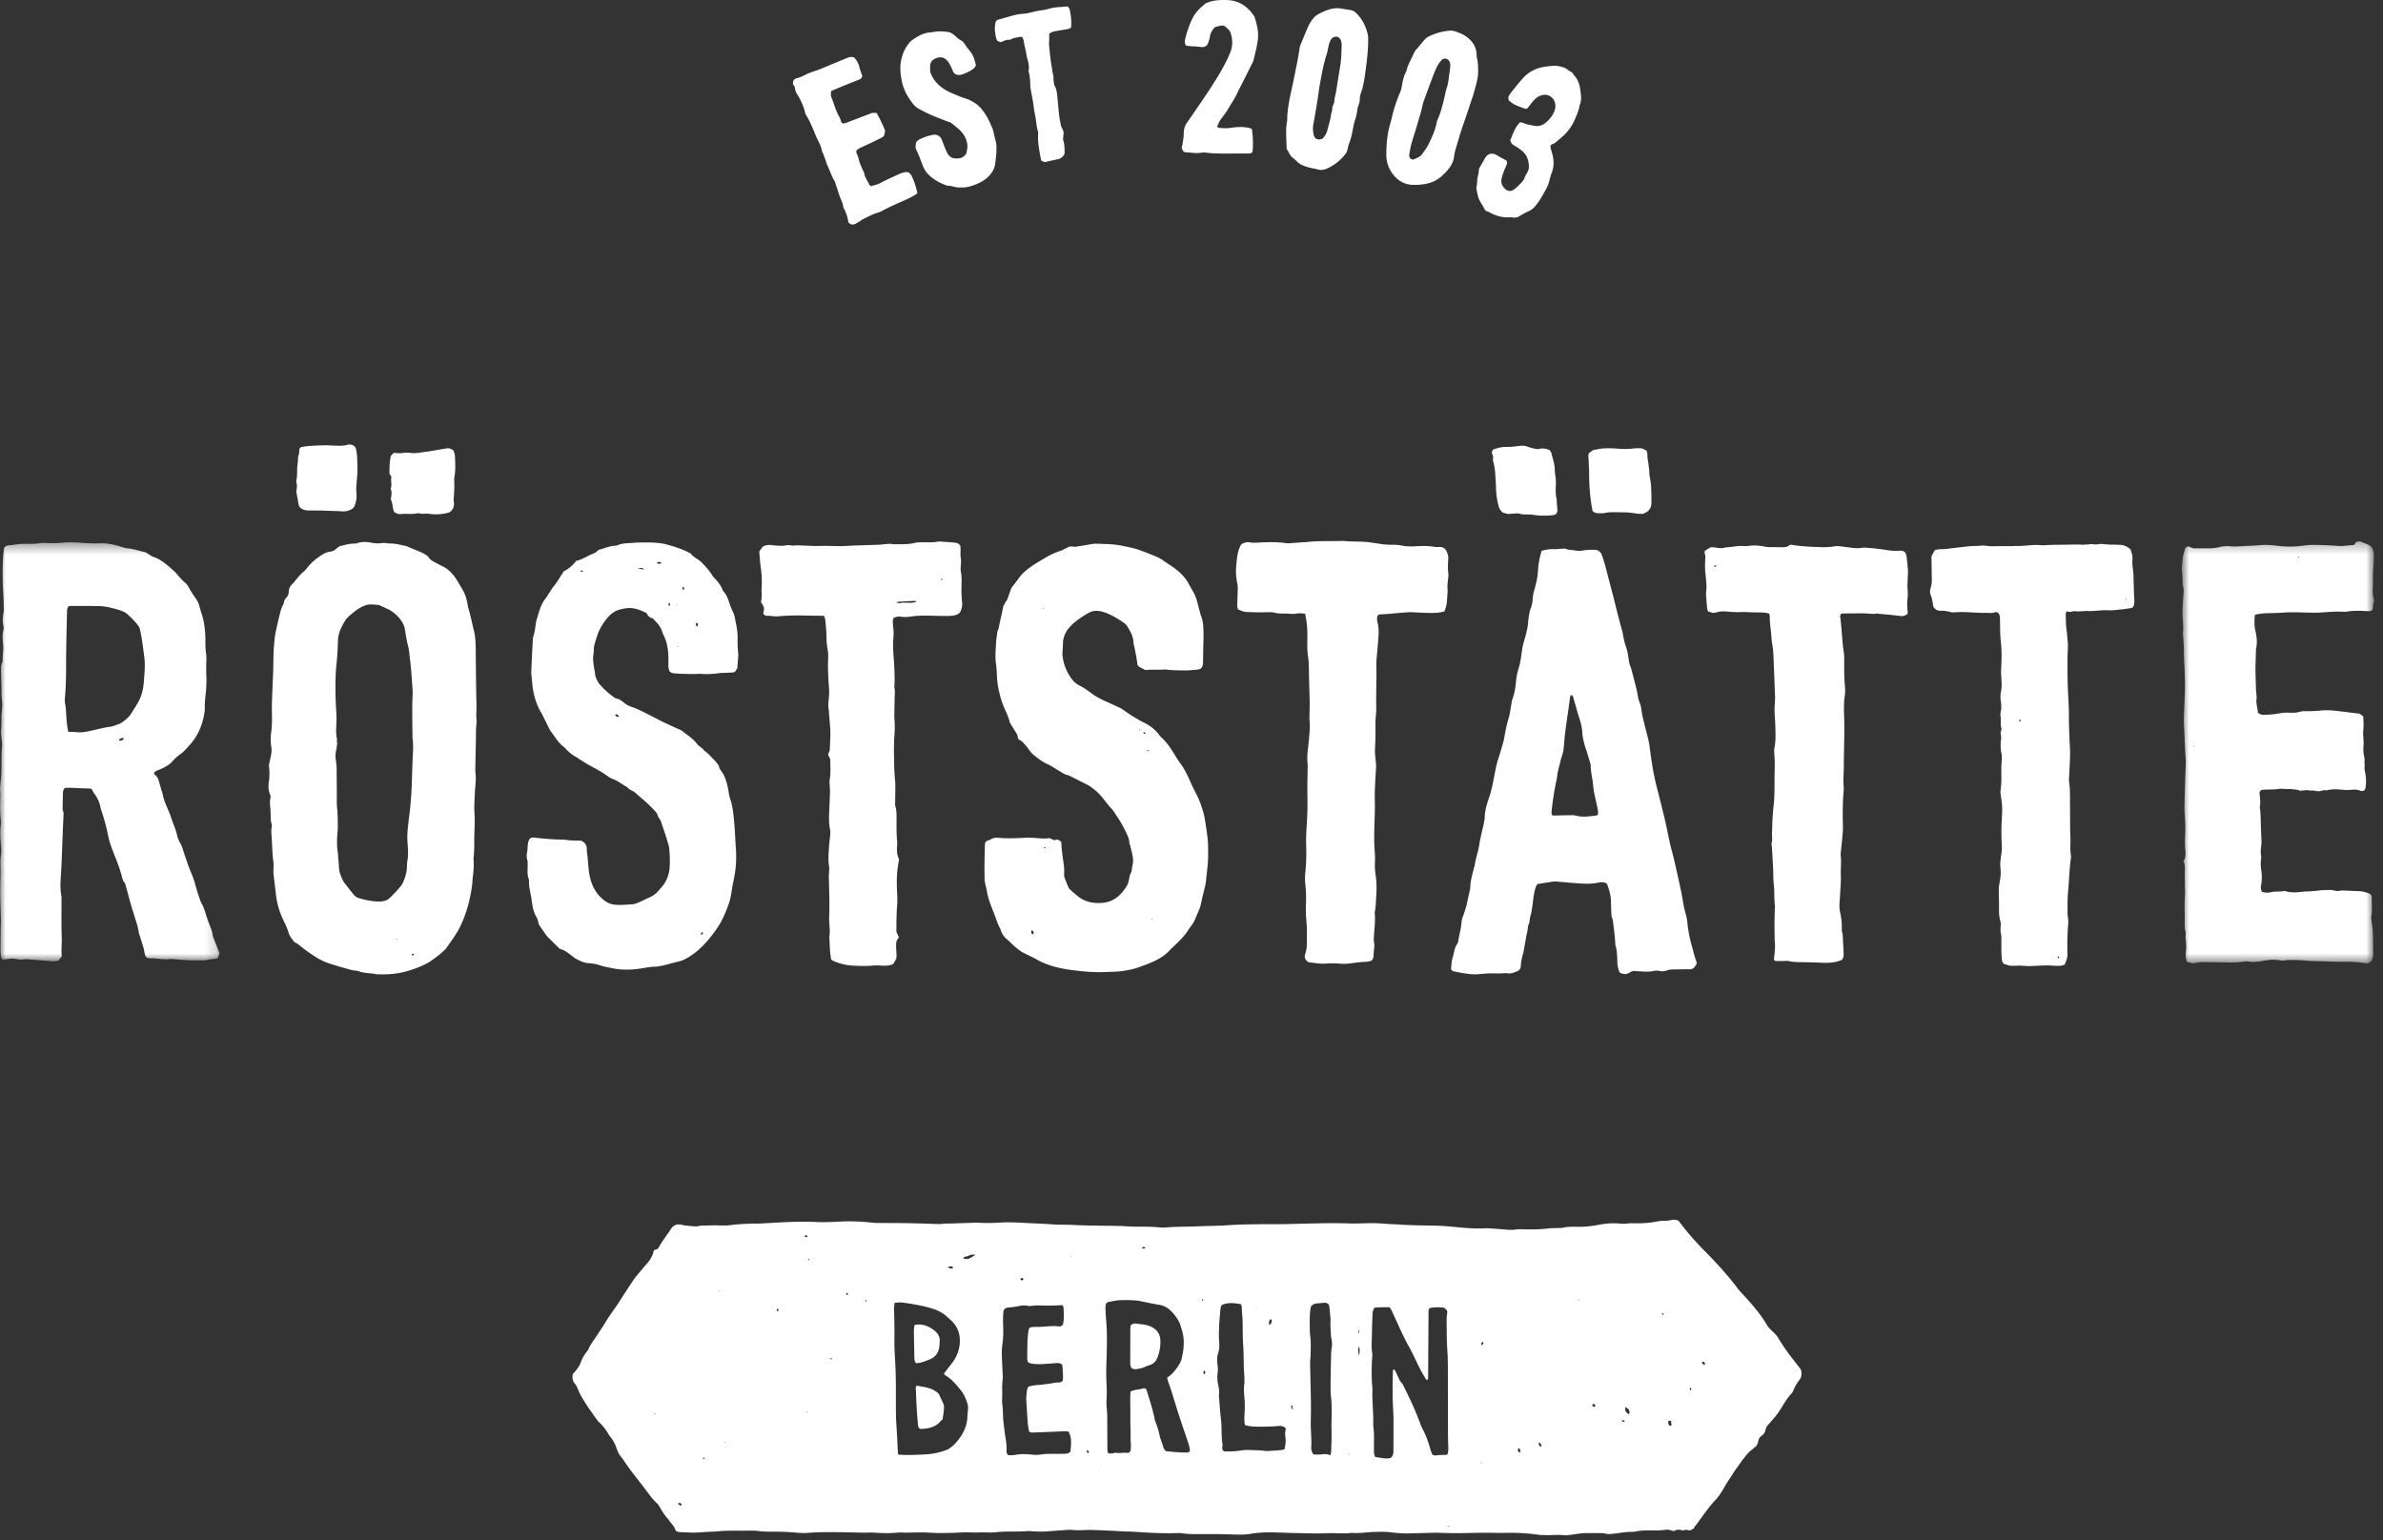
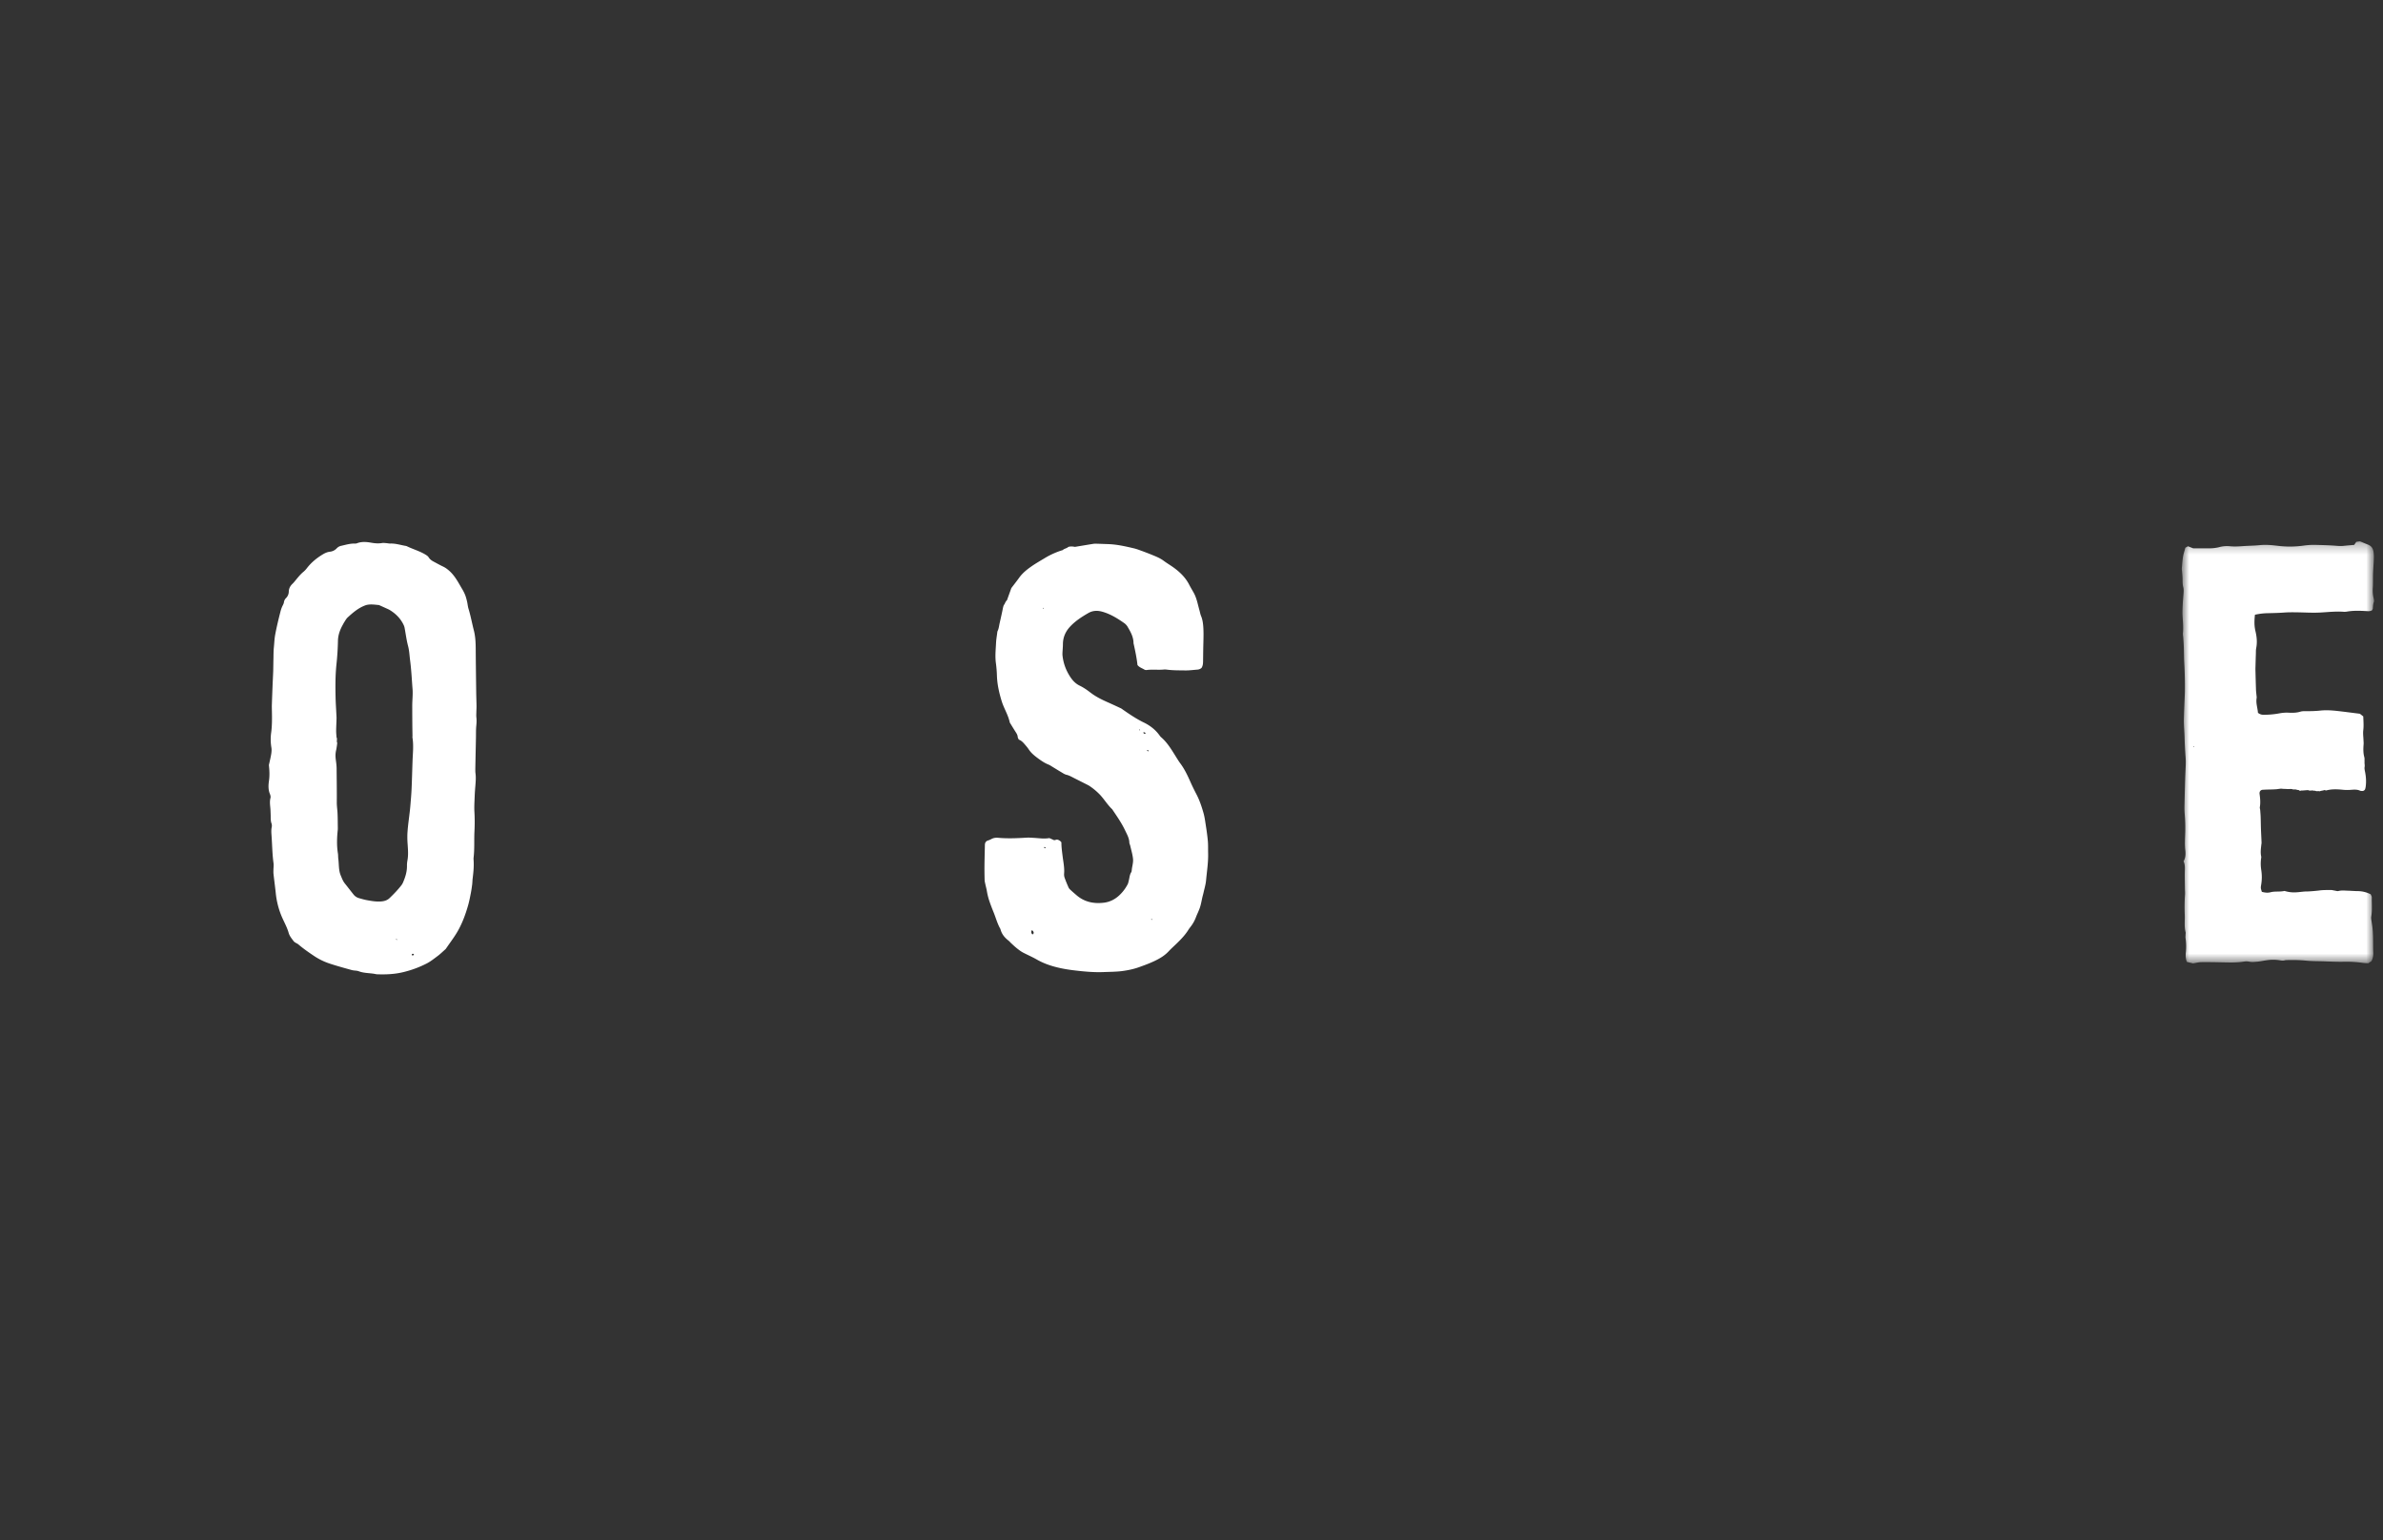
<svg xmlns="http://www.w3.org/2000/svg" xmlns:xlink="http://www.w3.org/1999/xlink" width="215" height="139" viewBox="0 0 215 139">
  <rect x="0" y="0" width="215" height="139" fill="#333333" stroke="none" />
  <defs>
    <path id="a" d="M0 .388h19.812v37.807H0z" />
    <path id="c" d="M.845.299h17.343v38.086H.845z" />
  </defs>
  <g fill="none" fill-rule="evenodd">
    <g transform="translate(0 48.554)">
      <mask id="b" fill="#fff">
        <use xlink:href="#a" />
      </mask>
-       <path fill="#FFF" d="M.822 23.614l.022-.035-.032-.008.01.043zm10.387-5.552c-.275-.013-.275-.013-.483.133.016.029.03.078.05.081.186.029.323-.043.433-.213zm-5.05-.578c.285.013.52.011.753.037.385.043.756-.018 1.131-.095.62-.127 1.227-.308 1.86-.388.298-.038.587-.172.878-.268.068-.023.13-.067.19-.107.347-.233.664-.5.89-.86.237-.382.49-.758.694-1.158.232-.452.346-.95.401-1.457.031-.288.05-.577.071-.866.042-.56.06-1.113-.019-1.675-.104-.736-.182-1.473-.338-2.2-.035-.157-.058-.332-.145-.461-.149-.224-.339-.421-.52-.622-.12-.133-.26-.25-.387-.378a1.671 1.671 0 0 0-.63-.405 8.576 8.576 0 0 0-.992-.29 5.013 5.013 0 0 0-.964-.146c-.923-.021-1.847-.012-2.78-.016-.112.063-.167.177-.189.304-.019.106-.018.216-.02.325-.027 1.232-.06 2.467-.074 3.7-.014 1.322.014 2.646-.112 3.966-.017.178-.014.367.022.542.071.339.08.68.098 1.024.027.486.071.97.182 1.495zm-.582 20.27l-.288.36c-.238.098-.455.088-.673.07-.723-.057-1.445-.123-2.168-.171-.214-.014-.432.037-.647.026-.214-.01-.428-.078-.643-.083-.232-.004-.466.04-.7.061l-.21.017c-.204-.167-.173-.398-.19-.605-.02-.252-.012-.505-.01-.757.005-.58.004-1.16.026-1.74.015-.399.005-.794-.012-1.194a38.628 38.628 0 0 1-.02-3.1c.017-.47-.002-.942-.006-1.414a4.147 4.147 0 0 1 .058-.646 3.335 3.335 0 0 0-.004-.81c-.069-.65-.096-1.3-.012-1.95.014-.106.016-.218.001-.323-.089-.65-.08-1.303-.063-1.956.006-.218.025-.439-.002-.652-.033-.276-.003-.538.033-.81.056-.43.082-.865.086-1.298.006-.651-.007-1.303.048-1.956.03-.338-.04-.686-.076-1.029a2.532 2.532 0 0 1-.008-.485c.032-.343.042-.689.034-1.033-.009-.383.06-.758.074-1.136.014-.373-.08-.753-.07-1.135.01-.344-.008-.688-.016-1.032-.008-.362-.026-.724-.03-1.087-.002-.215-.005-.435.107-.635a.319.319 0 0 0 .041-.156c-.018-.489.091-.97.043-1.462-.045-.447-.09-.901.028-1.352a.914.914 0 0 0-.014-.429c-.078-.327-.05-.649-.003-.973.016-.106.053-.213.052-.32-.008-.47-.015-.942-.042-1.412C.236 4.008.207 2.865.28 1.724c.017-.27.052-.537.08-.818C.468.726.661.65.86.65c.222.001.43-.06.646-.079.197-.016.396-.037.594-.042.362-.01.725 0 1.087-.015.197-.008.391-.065.588-.074.197-.01.396.016.593.018.29.004.58.01.87-.003.233-.008.466-.052.701-.06.525-.02 1.05.005 1.574.047.487.04.98.051 1.467.032.644-.024 1.256.109 1.864.291.225.068.453.147.684.167.53.045 1.025.23 1.54.338.132.03.251.137.375.208.124.073.24.173.372.216.73.239 1.275.744 1.832 1.234.135.119.253.26.37.397.223.263.455.518.722.737.128.106.205.244.286.387.204.362.435.71.668 1.054.134.196.238.4.297.633.08.316.185.625.274.938.171.596.24 1.204.262 1.822.018.504-.013 1.008.066 1.514.058.373.015.76.017 1.14.002.29-.006.58.008.87.025.527.005 1.047-.05 1.573-.049.447-.099.897-.088 1.351.005.216-.028.436-.07.648-.2 1.034-.619 1.965-1.344 2.742-.258.276-.492.572-.816.788a3.545 3.545 0 0 0-.683.619c-.322.369-.743.563-1.17.758-.162.073-.353.098-.467.258-.034.102.006.181.081.238.217.168.29.409.356.657.071.262.148.521.225.782.02.07.064.134.075.204.121.8.554 1.49.792 2.247.161.517.411 1.003.518 1.541.052.261.18.515.31.75.1.18.16.361.22.552.13.416.276.823.415 1.235.16.48.381.939.545 1.413.116.34.2.695.306 1.04.101.33.214.655.328.98.03.084.086.159.127.24.13.26.231.527.314.808.128.434.285.86.448 1.282.084.221.17.436.192.677.012.14.075.278.127.412.164.42.335.837.504 1.26l-.15.432c-.116.027-.236.06-.358.082-.07.013-.145 0-.216.01-.268.04-.537.125-.803.115-.272-.01-.542 0-.813 0-.398-.002-.796-.036-1.194-.061-.235-.014-.47-.037-.705-.055-.054-.005-.109-.017-.162-.01-.526.074-1.046-.017-1.568-.06-.089-.008-.18.004-.27.003-.324-.002-.452-.105-.522-.43-.03-.142-.039-.288-.079-.427-.12-.416-.252-.83-.38-1.244-.02-.07-.06-.136-.068-.206-.058-.508-.232-.983-.387-1.463-.027-.086-.044-.175-.072-.26-.274-.807-.469-1.635-.699-2.453-.034-.12-.059-.258-.134-.35-.159-.19-.202-.418-.262-.642-.163-.613-.387-1.203-.623-1.791-.22-.552-.445-1.108-.566-1.7a19.877 19.877 0 0 0-.609-2.31c-.034-.104-.08-.204-.098-.312a2.988 2.988 0 0 0-.563-1.276c-.095-.13-.164-.28-.25-.43-.11-.015-.217-.043-.323-.041-.704.006-1.408-.093-2.093-.04-.14.151-.164.31-.168.476-.008.436-.019.872-.026 1.306-.002.072-.01.151.013.215.112.303.058.61.044.918-.034.76-.062 1.523-.093 2.285-.024.614-.045 1.23-.074 1.845-.018.398-.045.794-.068 1.193-.028.488-.035.977.056 1.463.016.087.02.18.02.27.004 1.178-.02 2.358.021 3.532.02.565-.065 1.12.007 1.695z" mask="url(#b)" />
    </g>
    <path fill="#FFF" d="M35.823 84.789l-.063-.064c-.01.013-.028.034-.025.04.017.024.04.045.062.067l.026-.043m1.524 1.31c-.075-.018-.147-.06-.197.044-.008.016.023.07.044.077.075.019.129-.012.153-.121m-6.92-19.063a9.151 9.151 0 0 1-.081.58c-.182.71.02 1.032.025 1.76.007 1.014.025 2.028.016 3.043-.002.309.046.61.063.918.024.432.02.867.028 1.3 0 .09.004.18-.006.27-.075.706-.098 1.409.016 2.113.026.16.012.328.035.488.069.497.016 1.01.217 1.49.106.252.194.507.368.723.272.339.534.684.806 1.023a.958.958 0 0 0 .496.314c.227.063.454.132.684.174.428.078.857.154 1.295.118.277-.023.539-.095.746-.291.38-.363.746-.74 1.069-1.155.066-.085.122-.18.164-.28.2-.47.355-.95.35-1.47a2.411 2.411 0 0 1 .039-.487c.093-.486.055-.974.022-1.462a8.093 8.093 0 0 1-.024-.921c.042-.868.2-1.724.27-2.59.04-.488.085-.975.107-1.464.038-.85.058-1.7.088-2.548.025-.706.11-1.412-.007-2.118-.01-.052.004-.108.003-.162-.005-.362-.013-.724-.015-1.086-.004-.543-.007-1.086-.007-1.63 0-.505.067-1.008.026-1.518-.068-.846-.104-1.694-.215-2.538-.06-.445-.072-.891-.188-1.333-.143-.54-.211-1.1-.315-1.65a1.116 1.116 0 0 0-.088-.255c-.273-.574-.701-1.005-1.237-1.334-.108-.066-.226-.114-.341-.166-.196-.09-.393-.177-.642-.29-.194-.015-.447-.052-.7-.053-.178 0-.366.019-.532.08-.623.229-1.121.654-1.6 1.097-.117.108-.196.259-.285.395-.06.09-.108.189-.161.283-.25.45-.418.923-.426 1.444a24.043 24.043 0 0 1-.135 2.11c-.103.993-.1 1.992-.078 2.989.01.47.043.94.066 1.41.007.162.023.324.02.486-.007.362-.032.723-.035 1.084-.002.216.023.433.035.617.093.135-.024.364.064.492m9.779 18.613c-.292.256-.485.448-.7.609-.318.238-.633.49-.98.676a9.416 9.416 0 0 1-2.03.767c-.832.22-1.68.254-2.532.22-.528-.127-1.088-.073-1.604-.274a.763.763 0 0 0-.158-.04c-.161-.024-.328-.025-.483-.07-.646-.18-1.293-.355-1.93-.565a5.822 5.822 0 0 1-1.414-.676c-.498-.333-.99-.671-1.445-1.061-.137-.118-.322-.152-.442-.308-.177-.233-.364-.458-.445-.742-.15-.527-.425-.998-.636-1.498a7.29 7.29 0 0 1-.527-2.093c-.06-.576-.14-1.15-.203-1.725-.014-.124-.007-.251-.006-.377.003-.197.035-.398.008-.592-.116-.827-.12-1.661-.18-2.492-.018-.254-.037-.504.014-.758a.616.616 0 0 0-.011-.322c-.1-.265-.071-.537-.082-.807l-.014-.38c-.012-.376-.104-.748-.003-1.13.03-.111-.007-.255-.054-.368-.158-.386-.138-.79-.082-1.177.067-.473.046-.937-.007-1.421.069-.32.154-.655.209-.994.032-.194.048-.401.015-.593a4.444 4.444 0 0 1-.017-1.352c.084-.633.078-1.265.066-1.9-.003-.198-.011-.397-.005-.596.019-.597.042-1.193.066-1.79.017-.416.04-.831.056-1.248.01-.36.01-.72.02-1.081.009-.362.003-.725.04-1.085.038-.376.049-.753.119-1.13.13-.694.295-1.378.47-2.061.049-.196.109-.381.202-.56.05-.095.1-.197.115-.301a.638.638 0 0 1 .19-.381.847.847 0 0 0 .249-.587c.009-.293.137-.518.345-.713.09-.086.169-.186.25-.283.23-.28.455-.565.739-.797.11-.091.209-.201.297-.316.404-.525.907-.934 1.474-1.27.189-.111.384-.193.608-.218a.98.98 0 0 0 .619-.312.774.774 0 0 1 .42-.225c.39-.088.772-.205 1.177-.198.07 0 .15.002.214-.024.424-.168.858-.131 1.288-.055.325.057.644.087.972.033.123-.021.253-.004.379.005.127.008.253.043.379.039.44-.015.859.113 1.286.195.07.013.147.02.21.05.553.27 1.155.432 1.683.758.108.067.214.132.283.246.108.175.27.29.45.385.288.153.572.314.867.453.2.095.368.224.533.369.53.466.835 1.09 1.187 1.679.102.17.192.352.264.537.07.184.118.379.163.572.049.212.063.432.127.639.198.64.315 1.302.482 1.95.149.578.168 1.18.17 1.78.009 1.269.027 2.537.043 3.805.005.417.024.833.029 1.249.003.18-.012.362-.015.543-.003.163-.016.328.003.488.03.255.015.503-.01.757-.035.359-.022.72-.03 1.083-.018.906-.038 1.81-.055 2.717-.002.163-.006.328.015.489.05.38.016.759-.014 1.139a20.23 20.23 0 0 0-.06.92c-.016.472-.051.944-.024 1.412.034.58.033 1.16.004 1.738-.041.794.016 1.59-.077 2.383a.883.883 0 0 0-.005.163c.047.58-.008 1.155-.081 1.729-.022.18-.02.363-.043.542-.035.269-.073.538-.126.804-.07.355-.138.713-.237 1.06-.227.8-.508 1.577-.92 2.309-.286.509-.636.968-.964 1.444a15.94 15.94 0 0 1-.148.21M94.162 54.912c-.001-.014.004-.035-.003-.041-.034-.03-.055-.018-.054.028 0 .013.013.025.02.036l.037-.023m9.696 28.052c.009.012.015.03.027.037.015.007.043.01.05.003.032-.033.019-.06-.031-.062-.015-.001-.031.015-.046.022m-1.034-17.142c-.016.006-.031.01-.046.017.013.024.024.05.04.072.004.003.029-.01.044-.015l-.038-.074m.64 1.886c.048.04.085.073.124.1.002.003.035-.025.032-.033-.01-.03-.02-.071-.043-.085-.021-.011-.06.008-.113.018m-.088-1.56c-.068-.03-.122-.056-.178-.078-.007-.003-.031.02-.034.033-.013.056.05.119.125.119.02 0 .04-.034.087-.073m-9.054 10.404c.006-.013.02-.032.016-.038-.02-.027-.038-.057-.065-.071-.021-.011-.053.002-.081.004.013.026.019.062.04.078.023.018.059.019.09.027m-1.174 7.784c.14-.124.144-.126.063-.301-.017-.037-.071-.057-.118-.092-.098.164-.04.28.055.393m1.529-8.705l.438.194c.06-.016.148-.036.243-.06a.606.606 0 0 1 .405.252c-.004.41.055.82.106 1.235.063.518.178 1.036.139 1.566a.934.934 0 0 0 .039.376c.108.306.232.608.365.904.043.094.13.172.21.246.159.148.326.288.49.43.719.628 1.565.8 2.488.688.522-.063.98-.295 1.358-.64a3.65 3.65 0 0 0 .787-1.031c.049-.094.065-.205.093-.31.07-.26.075-.54.23-.776.029-.042.029-.104.038-.157.007-.035.007-.073.012-.11.04-.303.135-.614.107-.913-.037-.411-.165-.814-.257-1.22-.02-.088-.074-.172-.076-.26-.012-.415-.216-.756-.387-1.117-.32-.676-.747-1.281-1.16-1.896-.425-.4-.72-.907-1.12-1.33A5.705 5.705 0 0 0 98.4 71a1.718 1.718 0 0 0-.23-.146l-1.26-.636c-.226-.115-.444-.243-.698-.301-.137-.032-.266-.114-.39-.19-.297-.173-.588-.357-.883-.536-.11-.065-.214-.141-.331-.187-.376-.148-.7-.375-1.02-.615-.291-.218-.568-.448-.77-.757a2.84 2.84 0 0 0-.23-.303c-.2-.234-.385-.483-.672-.585-.041-.095-.09-.16-.093-.228-.01-.172-.091-.307-.181-.445-.176-.274-.344-.554-.515-.83-.01-.016-.021-.032-.025-.048-.14-.681-.53-1.267-.73-1.925-.228-.747-.402-1.503-.427-2.29-.011-.38-.042-.76-.093-1.137-.083-.617-.014-1.23.015-1.843.013-.271.06-.541.095-.811.012-.09.016-.185.054-.264.104-.218.12-.453.173-.682.115-.496.236-1.055.3-1.377.018-.095.059-.242.106-.296.09-.105.095-.262.254-.397l.397-1.102c.225-.297.474-.61.706-.933.29-.406.67-.715 1.07-.997.399-.282.827-.524 1.246-.777a7.015 7.015 0 0 1 1.626-.723c.074-.115.41-.171.476-.275.162-.057.347-.064.612-.011.569-.094 1.104-.185 1.64-.271.089-.014.18-.017.27-.015.364.01.726.024 1.088.036.784.027 1.543.198 2.3.376.195.045.384.11.57.179.358.13.714.263 1.066.407.368.15.738.295 1.063.536.29.216.605.4.9.612.58.417 1.082.907 1.414 1.554.132.257.284.503.423.757.263.484.35 1.026.5 1.547.05.174.078.355.147.52.12.29.168.59.194.9.042.523.027 1.046.013 1.569-.015.544-.018 1.089-.027 1.633-.003.202-.02.4-.14.585a.63.63 0 0 1-.386.152c-.361.027-.723.078-1.083.072-.562-.008-1.125 0-1.685-.075a1.116 1.116 0 0 0-.271-.003c-.504.046-1.011-.028-1.515.04a.348.348 0 0 1-.212-.036c-.212-.134-.47-.202-.625-.416-.071-.651-.205-1.286-.347-1.92-.004-.017-.01-.035-.01-.053-.004-.53-.238-.976-.5-1.417a1.117 1.117 0 0 0-.311-.37c-.608-.428-1.234-.821-1.958-1.035-.456-.136-.893-.135-1.312.109-.598.347-1.178.72-1.651 1.233-.408.443-.635.96-.638 1.573-.001.253-.027.507-.04.76-.003.09-.006.18.004.27.073.677.297 1.298.666 1.875.23.36.494.653.89.844.34.164.657.385.956.615.479.37 1.012.635 1.56.877.398.176.792.36 1.186.544.065.03.122.078.182.12.61.424 1.222.839 1.895 1.166.543.263 1.02.625 1.385 1.118.054.072.106.15.174.209.546.468.909 1.075 1.284 1.674.145.23.284.466.446.684.382.512.652 1.084.91 1.664.169.38.352.754.545 1.122.28.533.469 1.1.634 1.675.095.33.145.673.196 1.013.078.5.154 1.002.2 1.506.035.378.018.76.028 1.14.02.818-.111 1.625-.185 2.435-.034.377-.148.746-.23 1.117-.026.124-.066.246-.094.37-.074.316-.125.64-.224.95-.1.309-.254.599-.37.904a3.21 3.21 0 0 1-.477.848c-.066.086-.133.172-.19.263-.26.42-.59.782-.94 1.126-.281.282-.583.543-.855.834-.42.448-.944.727-1.491.97-.38.17-.774.312-1.166.453-.496.18-1.01.284-1.533.354-.541.07-1.086.068-1.63.09-.89.039-1.774-.043-2.657-.148a14.14 14.14 0 0 1-.913-.134c-.877-.16-1.725-.403-2.507-.851-.393-.225-.81-.406-1.213-.613a2.411 2.411 0 0 1-.32-.2 5.84 5.84 0 0 1-.384-.301c-.137-.117-.268-.241-.4-.364-.08-.074-.146-.162-.232-.228-.354-.272-.622-.602-.728-1.045-.276-.475-.41-1.006-.615-1.508-.13-.318-.253-.638-.366-.963a5.817 5.817 0 0 1-.241-.947c-.035-.214-.096-.423-.141-.636-.026-.123-.06-.25-.063-.374-.011-.435-.017-.87-.013-1.305.006-.561.022-1.124.034-1.685 0-.055.002-.11.003-.163.003-.201.082-.347.287-.41.103-.033.204-.076.298-.127.198-.11.405-.133.629-.113.852.077 1.703.036 2.555-.013.234-.014.47.009.704.022.434.025.866.099 1.346.016" />
    <g transform="translate(196 48.554)">
      <mask id="d" fill="#fff">
        <use xlink:href="#c" />
      </mask>
-       <path fill="#FFF" d="M11.438 1.722c-.028-.007-.06-.024-.085-.018-.045.013-.047.046-.003.064.025.009.057-.003.085-.01.003 0 .002-.023.003-.036m-9.51 17.125c.006-.015.018-.033.014-.045-.005-.012-.026-.018-.04-.026l-.023.074.05-.003m5.787-3.077a.767.767 0 0 0 .54.18 7.63 7.63 0 0 0 1.407-.13c.271-.05.54-.073.811-.058.363.019.723.015 1.078-.094.153-.046.323-.045.486-.044.436.005.87-.006 1.303-.052.542-.058 1.088-.017 1.63.045.648.074 1.294.16 1.944.242l.304.239c.015.418.051.83.001 1.249-.036.3.011.612.021.919.004.109.017.218.01.326-.03.383-.044.766.05 1.139.055.193.02.229.035.487-.02.099.04.307 0 .462-.018.15.021.297.055.475.081.429.105.86.045 1.295a1.22 1.22 0 0 1-.048.209.275.275 0 0 1-.255.17c-.072-.003-.15-.003-.214-.033-.26-.116-.534-.094-.803-.073-.235.018-.463.02-.7-.002-.503-.05-1.014-.08-1.514.052-.104.027-.13-.054-.229-.015-.1.039-.273.045-.38.099-.1-.026-.166-.015-.268-.012-.104.003-.15-.072-.274-.035-.096-.075-.372.034-.49-.058-.23 0-.395.037-.672.037-.14.095-.06-.067-.337-.054-.054-.056-.28-.053-.356-.041-.155-.083-.362-.023-.554-.041-.216-.022-.297-.002-.51-.034-.054-.007-.387.047-.44.05-.525.038-.772.013-1.296.054-.034.003-.067.026-.1.04-.12.082-.148.207-.13.337.053.395.092.788.023 1.186-.014.085.026.179.032.269.017.217.036.435.042.65.013.345.013.689.026 1.033.014.416.04.832.054 1.248.003.07-.016.143-.024.215-.035.342-.085.684-.009 1.028.016.067-.002.143-.01.215-.046.343-.036.685.018 1.029.066.433.066.866-.007 1.3-.052.323-.046.324.06.657.25.063.507.11.781.037.401-.108.845-.02 1.26-.12.774.227 1.187.103 1.874.05.24.012 1-.055 1.274-.092.34-.047.688-.038 1.032-.043.107-.002.213.033.321.049.124.017.26.072.372.043.29-.075.575-.036.862-.028.29.008.58.035.87.037.406.004.786.095 1.175.288.03.08.1.179.098.277-.012.579.05 1.16-.05 1.737a.922.922 0 0 0 .006.267c.022.18.054.358.08.538.114.812.062 1.63.095 2.444.01.255-.023.508-.164.77l-.287.19c-.17-.011-.334-.011-.494-.035a10.51 10.51 0 0 0-1.736-.1c-.58.01-1.158-.016-1.737-.038-.562-.02-1.126-.008-1.684-.068a13.063 13.063 0 0 0-1.518-.048c-.127.002-.259-.005-.379.029-.148.039-.28.019-.426-.006a3.742 3.742 0 0 0-1.133-.014c-.306.038-.607.109-.913.137-.233.019-.467.05-.704 0a1.35 1.35 0 0 0-.487-.01c-.685.114-1.374.084-2.062.07-.599-.011-1.197-.025-1.795-.016-.233.003-.465.067-.74.11l-.554-.13c-.117-.274-.127-.565-.097-.848a5.235 5.235 0 0 0-.026-1.3c-.015-.105 0-.214.002-.322.001-.072.02-.148.002-.214-.138-.538-.049-1.085-.078-1.627a16.229 16.229 0 0 1 .027-1.792c.01-.145-.007-.29-.009-.436-.006-.508-.02-1.015-.014-1.522.005-.344.052-.688-.113-1.022.194-.315.198-.652.16-1.001-.063-.56-.017-1.124-.004-1.685a15.288 15.288 0 0 0-.054-1.63 7.409 7.409 0 0 1-.015-.76c.017-.798.037-1.595.061-2.393.012-.398.036-.795.05-1.194a6.424 6.424 0 0 0-.005-.651 34.565 34.565 0 0 1-.096-1.792c-.012-.58-.078-1.157-.064-1.737.015-.706.051-1.412.078-2.118.006-.145.013-.29.013-.435a36.313 36.313 0 0 0-.055-2.447c-.03-.506-.026-1.015-.044-1.522-.009-.272-.032-.543-.05-.814-.01-.145-.042-.291-.027-.434C1 8.033.941 7.51.913 6.986c-.02-.361.004-.724.022-1.086.018-.344.057-.686.075-1.03a1.42 1.42 0 0 0-.03-.432c-.07-.25-.063-.501-.065-.755-.003-.235-.033-.47-.05-.704-.006-.072-.025-.145-.019-.215.031-.36.053-.72.111-1.075.043-.266.134-.524.211-.812l.233-.134.478.187c.525 0 1.033.003 1.54-.001a3.58 3.58 0 0 0 .857-.12c.293-.074.614-.096.916-.066.401.039.795.016 1.192-.013.49-.035.98-.035 1.466-.084C8.396.59 8.932.634 9.473.7a8.967 8.967 0 0 0 2.438-.025 6.543 6.543 0 0 1 1.137-.05c.507.012 1.014.026 1.52.06.29.02.576.057.868.024.305-.034.612-.056.964-.088l.19-.276.291-.046c.052.013.088.018.121.03.201.083.397.174.6.249.338.126.505.339.55.72.051.438.006.863-.017 1.294-.012.235-.029.469-.035.704-.009.399.007.799-.02 1.197-.023.31-.003.61.07.914.028.12.06.263.02.372-.069.193-.072.387-.087.584-.006.065-.06.127-.083.173-.196.09-.379.063-.559.053-.562-.031-1.123-.047-1.682.048a1.365 1.365 0 0 1-.326.017c-.708-.05-1.41.034-2.116.07-.67.036-1.34-.008-2.01-.018-.4-.005-.798-.012-1.197.017-.505.038-1.013.048-1.52.06a5.65 5.65 0 0 0-1.144.14c-.056.507-.072.988.044 1.47.123.513.175 1.028.068 1.554-.032.157-.022.324-.028.487-.013.38-.024.76-.034 1.142-.003.108-.007.217-.005.325.015.598.03 1.197.05 1.795.004.145.026.288.038.433.008.108.036.219.018.324-.077.462.093.893.12 1.317" mask="url(#d)" />
+       <path fill="#FFF" d="M11.438 1.722m-9.51 17.125c.006-.015.018-.033.014-.045-.005-.012-.026-.018-.04-.026l-.023.074.05-.003m5.787-3.077a.767.767 0 0 0 .54.18 7.63 7.63 0 0 0 1.407-.13c.271-.05.54-.073.811-.058.363.019.723.015 1.078-.094.153-.046.323-.045.486-.044.436.005.87-.006 1.303-.052.542-.058 1.088-.017 1.63.045.648.074 1.294.16 1.944.242l.304.239c.015.418.051.83.001 1.249-.036.3.011.612.021.919.004.109.017.218.01.326-.03.383-.044.766.05 1.139.055.193.02.229.035.487-.02.099.04.307 0 .462-.018.15.021.297.055.475.081.429.105.86.045 1.295a1.22 1.22 0 0 1-.048.209.275.275 0 0 1-.255.17c-.072-.003-.15-.003-.214-.033-.26-.116-.534-.094-.803-.073-.235.018-.463.02-.7-.002-.503-.05-1.014-.08-1.514.052-.104.027-.13-.054-.229-.015-.1.039-.273.045-.38.099-.1-.026-.166-.015-.268-.012-.104.003-.15-.072-.274-.035-.096-.075-.372.034-.49-.058-.23 0-.395.037-.672.037-.14.095-.06-.067-.337-.054-.054-.056-.28-.053-.356-.041-.155-.083-.362-.023-.554-.041-.216-.022-.297-.002-.51-.034-.054-.007-.387.047-.44.05-.525.038-.772.013-1.296.054-.034.003-.067.026-.1.04-.12.082-.148.207-.13.337.053.395.092.788.023 1.186-.014.085.026.179.032.269.017.217.036.435.042.65.013.345.013.689.026 1.033.014.416.04.832.054 1.248.003.07-.016.143-.024.215-.035.342-.085.684-.009 1.028.016.067-.002.143-.01.215-.046.343-.036.685.018 1.029.066.433.066.866-.007 1.3-.052.323-.046.324.06.657.25.063.507.11.781.037.401-.108.845-.02 1.26-.12.774.227 1.187.103 1.874.05.24.012 1-.055 1.274-.092.34-.047.688-.038 1.032-.043.107-.002.213.033.321.049.124.017.26.072.372.043.29-.075.575-.036.862-.028.29.008.58.035.87.037.406.004.786.095 1.175.288.03.08.1.179.098.277-.012.579.05 1.16-.05 1.737a.922.922 0 0 0 .006.267c.022.18.054.358.08.538.114.812.062 1.63.095 2.444.01.255-.023.508-.164.77l-.287.19c-.17-.011-.334-.011-.494-.035a10.51 10.51 0 0 0-1.736-.1c-.58.01-1.158-.016-1.737-.038-.562-.02-1.126-.008-1.684-.068a13.063 13.063 0 0 0-1.518-.048c-.127.002-.259-.005-.379.029-.148.039-.28.019-.426-.006a3.742 3.742 0 0 0-1.133-.014c-.306.038-.607.109-.913.137-.233.019-.467.05-.704 0a1.35 1.35 0 0 0-.487-.01c-.685.114-1.374.084-2.062.07-.599-.011-1.197-.025-1.795-.016-.233.003-.465.067-.74.11l-.554-.13c-.117-.274-.127-.565-.097-.848a5.235 5.235 0 0 0-.026-1.3c-.015-.105 0-.214.002-.322.001-.072.02-.148.002-.214-.138-.538-.049-1.085-.078-1.627a16.229 16.229 0 0 1 .027-1.792c.01-.145-.007-.29-.009-.436-.006-.508-.02-1.015-.014-1.522.005-.344.052-.688-.113-1.022.194-.315.198-.652.16-1.001-.063-.56-.017-1.124-.004-1.685a15.288 15.288 0 0 0-.054-1.63 7.409 7.409 0 0 1-.015-.76c.017-.798.037-1.595.061-2.393.012-.398.036-.795.05-1.194a6.424 6.424 0 0 0-.005-.651 34.565 34.565 0 0 1-.096-1.792c-.012-.58-.078-1.157-.064-1.737.015-.706.051-1.412.078-2.118.006-.145.013-.29.013-.435a36.313 36.313 0 0 0-.055-2.447c-.03-.506-.026-1.015-.044-1.522-.009-.272-.032-.543-.05-.814-.01-.145-.042-.291-.027-.434C1 8.033.941 7.51.913 6.986c-.02-.361.004-.724.022-1.086.018-.344.057-.686.075-1.03a1.42 1.42 0 0 0-.03-.432c-.07-.25-.063-.501-.065-.755-.003-.235-.033-.47-.05-.704-.006-.072-.025-.145-.019-.215.031-.36.053-.72.111-1.075.043-.266.134-.524.211-.812l.233-.134.478.187c.525 0 1.033.003 1.54-.001a3.58 3.58 0 0 0 .857-.12c.293-.074.614-.096.916-.066.401.039.795.016 1.192-.013.49-.035.98-.035 1.466-.084C8.396.59 8.932.634 9.473.7a8.967 8.967 0 0 0 2.438-.025 6.543 6.543 0 0 1 1.137-.05c.507.012 1.014.026 1.52.06.29.02.576.057.868.024.305-.034.612-.056.964-.088l.19-.276.291-.046c.052.013.088.018.121.03.201.083.397.174.6.249.338.126.505.339.55.72.051.438.006.863-.017 1.294-.012.235-.029.469-.035.704-.009.399.007.799-.02 1.197-.023.31-.003.61.07.914.028.12.06.263.02.372-.069.193-.072.387-.087.584-.006.065-.06.127-.083.173-.196.09-.379.063-.559.053-.562-.031-1.123-.047-1.682.048a1.365 1.365 0 0 1-.326.017c-.708-.05-1.41.034-2.116.07-.67.036-1.34-.008-2.01-.018-.4-.005-.798-.012-1.197.017-.505.038-1.013.048-1.52.06a5.65 5.65 0 0 0-1.144.14c-.056.507-.072.988.044 1.47.123.513.175 1.028.068 1.554-.032.157-.022.324-.028.487-.013.38-.024.76-.034 1.142-.003.108-.007.217-.005.325.015.598.03 1.197.05 1.795.004.145.026.288.038.433.008.108.036.219.018.324-.077.462.093.893.12 1.317" mask="url(#d)" />
    </g>
-     <path fill="#FFF" d="M141.709 62.729c-.022.085-.048.153-.058.224-.046.322-.086.645-.131.968-.098.699-.207 1.396-.294 2.096-.07.556-.11 1.115-.164 1.672a1.26 1.26 0 0 1-.041.212c-.081.277-.18.55-.243.831-.097.439-.252.867-.286 1.32-.01.126-.041.25-.067.374a27.214 27.214 0 0 0-.403 2.454 5.69 5.69 0 0 0-.037.488c-.003.09.017.18.127.231.565-.012 1.14-.025 1.718-.033.108-.002.22.004.322.033.613.171 1.223.077 1.833.002.052-.007.1-.037.156-.059.015-.051.045-.103.043-.154a2.944 2.944 0 0 0-.046-.43c-.092-.443-.2-.882-.29-1.326-.05-.248-.093-.5-.11-.753-.042-.613-.233-1.208-.22-1.827 0-.035-.012-.072-.022-.106-.102-.346-.2-.695-.311-1.038-.208-.637-.422-1.272-.434-1.953-.002-.09-.031-.179-.044-.268-.053-.378-.173-.738-.287-1.102-.168-.535-.31-1.08-.47-1.618-.027-.094-.036-.223-.241-.238m11.369 24.258c-.062.092-.128.2-.206.298a.49.49 0 0 1-.38.183c-.144.006-.29 0-.435.003-.434.006-.87.008-1.303.025a1.308 1.308 0 0 0-.367.082c-.21.07-.41.107-.637.05a1.183 1.183 0 0 0-.54-.007c-.47.11-.938.049-1.407.029-.145-.007-.29-.02-.443-.03-.095.041-.204.069-.294.127-.304.197-.608.213-.941.006a2.311 2.311 0 0 1-.202-.925c-.014-.506-.022-1.012-.165-1.504-.03-.103-.031-.216-.035-.324-.022-.526-.1-1.045-.16-1.567-.026-.217-.05-.429-.128-.637-.051-.13-.05-.284-.057-.428a26.609 26.609 0 0 1-.03-.978c-.006-.515-.138-1.003-.305-1.484-.023-.067-.066-.127-.104-.197-.263-.119-.542-.105-.801-.048-.651.141-1.3.088-1.95.041-.597-.043-1.193-.102-1.79-.147a1.72 1.72 0 0 0-.38.021c-.43.063-.86.133-1.301.203-.194.249-.244.558-.305.853-.073.355-.095.718-.15 1.076-.045.304-.08.616-.171.908-.096.309-.057.65-.231.937-.005.329-.101.643-.158.963-.075.429-.152.857-.23 1.285-.008.053-.01.11-.027.16a5.143 5.143 0 0 0-.24 1.277c-.01.176-.114.305-.266.387-.094.052-.201.08-.33.128a.579.579 0 0 1-.21.064.93.93 0 0 1-.3.025c-.08-.021-.146-.012-.224-.014a.471.471 0 0 0-.152-.009c-.342.046-.684.02-1.026.02-.434 0-.87.037-1.301.077-.457.042-.902-.023-1.348-.09-.303-.046-.602-.112-.944-.176-.063-.019-.191-.169-.191-.216.044-.346.045-.687.15-1.019.06-.191.1-.387.142-.582.048-.214.11-.418.237-.603a.688.688 0 0 0 .125-.295c.074-.556.256-1.092.289-1.656.012-.196.062-.396.133-.579.184-.475.324-.96.424-1.458.065-.319.14-.635.21-.953a.815.815 0 0 0 .025-.162c.012-.66.209-1.285.37-1.916.009-.035.024-.069.029-.105.089-.647.325-1.262.422-1.904.104-.701.314-1.376.437-2.071.019-.107.047-.214.047-.322-.002-.76.284-1.45.498-2.159.073-.242.13-.489.187-.735.196-.866.3-1.75.59-2.595.139-.411.252-.832.374-1.25a4.24 4.24 0 0 0 .112-.474c.104-.607.222-1.21.404-1.802.122-.395.16-.815.237-1.224.03-.16.044-.327.1-.478.205-.549.279-1.118.333-1.697.033-.357.119-.715.223-1.061.163-.542.24-1.096.31-1.653.032-.254.089-.497.159-.742.169-.591.355-1.177.393-1.799.02-.306.083-.61.132-.913.015-.089.043-.176.076-.26.117-.288.185-.583.198-.897.015-.325.095-.638.184-.955.145-.52.27-1.048.297-1.598a6.893 6.893 0 0 1 .34-1.814c.354-.085.68-.166 1.033-.145.287.017.577-.029.866-.042.09-.005.192-.02.27.013.274.118.57.094.853.148.269.052.53.035.806-.014.317-.058.648-.046.974-.048.236-.002.404.141.562.318.242.613.405 1.262.57 1.91.208.807.422 1.613.633 2.419.01.035.015.071.023.106.216.897.454 1.788.697 2.678.028.104.037.214.058.321.077.372.15.743.286 1.103.102.267.145.561.184.847.04.289.079.575.196.845.029.066.05.136.068.206.156.595.315 1.191.464 1.789.06.245.1.497.144.747.062.356.247.676.292 1.04.04.34.109.678.189 1.012.136.581.295 1.157.435 1.737.06.246.105.497.137.748.148 1.151.314 2.299.598 3.426.25 1.002.513 2.001.75 3.006.176.74.312 1.489.479 2.231.107.478.246.947.36 1.422.122.512.236 1.025.349 1.539.117.53.236 1.06.343 1.594.082.408.136.821.219 1.229.054.267.139.526.203.789.038.158.074.32.088.481.063.78.225 1.54.437 2.292.128.454.229.914.4 1.354.02.048.008.107.012.183M61.184 58.39a.573.573 0 0 1 .008-.044.683.683 0 0 0-.077-.006.12.12 0 0 0-.005.038.6.6 0 0 0 .074.012m-.102-3.799l-.009-.052c-.014.02-.033.036-.04.057-.003.01.017.026.026.04l.023-.045m-8.573-2.964c.028-.014.057-.028.083-.044a.101.101 0 0 0-.022-.044c-.025-.023-.05-.052-.08-.06-.028-.008-.076.001-.087.02-.012.02-.003.068.014.088.02.023.06.027.092.04m10.722 32.73c.148-.035.23-.077.184-.208-.15-.032-.168.064-.184.208m-2.853-29.975c-.082.117-.099.214.025.31.068-.107.065-.202-.025-.31m2.513 2.157c.02-.012.038-.016.044-.027a.24.24 0 0 0-.036-.286c-.016-.015-.074-.013-.09.004-.075.08-.02.16.02.234.013.03.042.051.062.075m-7.038 8.13c-.19-.254-.238-.27-.354-.102.055.037.105.082.164.11.044.02.1.02.148.022.014 0 .03-.019.042-.03m5.735-11.724c.01.147-.054.271.11.292.051-.205.051-.205-.11-.292m-1.922-2.096c-.035-.114-.099-.144-.175-.138-.085.007-.186-.003-.215.117.115.071.236.055.39.021m-1.557.523c-.175-.137-.175-.137-.582-.1l.483.116a.181.181 0 0 0 .052 0c.016-.003.031-.01.047-.016M52.442 75.87c.358.176.533.444.5.835-.002.018-.007.037-.004.054.147.857.106 1.74.335 2.584.22.814.65 1.495 1.345 1.985.268.19.573.295.912.322.491.038.978-.01 1.466-.04.33-.02.626-.176.924-.308.215-.096.425-.203.64-.3.3-.134.572-.299.792-.554.201-.232.415-.447.586-.709a3.05 3.05 0 0 0 .48-1.484c.038-.557.012-1.119-.04-1.676-.017-.178-.069-.355-.12-.529-.102-.347-.21-.69-.326-1.034-.098-.289-.2-.576-.29-.868-.032-.102-.099-.192-.154-.284-.036-.063-.103-.116-.117-.18-.068-.326-.312-.526-.52-.748-.47-.503-1.014-.928-1.526-1.386a1.258 1.258 0 0 0-.27-.18c-.16-.083-.328-.154-.437-.309-.01-.015-.027-.024-.043-.033-.417-.213-.772-.53-1.217-.699a2.453 2.453 0 0 1-.57-.31c-.575-.419-1.208-.733-1.824-1.077-.205-.114-.4-.247-.598-.373-.153-.098-.298-.208-.456-.295a3.183 3.183 0 0 1-.728-.555c-.102-.103-.193-.222-.307-.309-.5-.383-.814-.918-1.178-1.413-.032-.043-.066-.087-.09-.135-.227-.452-.45-.907-.676-1.36a2.423 2.423 0 0 0-.077-.142c-.513-.857-.762-1.793-.842-2.78-.016-.2-.038-.397-.058-.596-.008-.072-.025-.144-.023-.216a110.3 110.3 0 0 1 .14-2.984c.007-.126.01-.258.053-.374.14-.379.151-.78.231-1.17.011-.053-.003-.112.014-.162.24-.718.365-1.482.87-2.09.092-.11.158-.243.237-.364.16-.24.303-.497.486-.72.347-.422.605-.899.912-1.353a3.145 3.145 0 0 0 1.106-.934c.454-.094.841-.337 1.248-.533.241-.115.518-.175.701-.399a.274.274 0 0 1 .14-.076c.47-.126.92-.336 1.415-.36a.61.61 0 0 0 .213-.04c.477-.212.99-.18 1.491-.226a5.23 5.23 0 0 1 .433-.022c.381-.004.762-.013 1.141.001.471.016.938.054 1.398.178.701.19 1.39.41 2.034.747.048.025.112.041.14.081.237.337.641.466.92.743.386.383.751.786 1.038 1.253a.926.926 0 0 0 .135.17c.323.324.598.681.771 1.11a.666.666 0 0 0 .12.18c.207.238.327.526.426.815.118.342.234.685.396 1.008.166.332.186.697.266 1.047.097.421.142.851.143 1.291.001.431-.006.865.046 1.3.036.3-.018.61-.035.917-.009.162-.022.323-.036.507l-.229.331c-.069.02-.12.043-.173.047-.235.014-.47.022-.705.032-.144.006-.29 0-.433.018-.54.07-1.079.124-1.627.08-.287-.024-.579.013-.868.01-.594-.01-1.189-.016-1.78-.077-.099-.01-.19-.093-.28-.14-.116-.228-.138-.445-.129-.69.03-.91-.016-1.813-.453-2.646-.033-.063-.053-.134-.076-.203a2.346 2.346 0 0 0-.627-.997c-.08-.073-.145-.162-.235-.266a.748.748 0 0 1-.567-.478c-.392-.197-.768-.357-1.189-.429-.408-.07-.79-.003-1.177.09-.536.128-.936.462-1.267.883-.373.474-.68.994-.853 1.568-.123.411-.296.817-.284 1.265.006.233-.069.467-.063.7.008.306.046.614.098.916.031.178.077.351.087.533.006.106.05.211.084.313.084.243.216.463.385.653a7.24 7.24 0 0 0 1.377 1.2c.128 0 .224.091.352.091.128.105.314.213.448.332.247.22.495.288.806.404.474.175.922.411 1.373.638.564.284 1.115.592 1.693.851.38.17.75.36 1.138.511.066.026.13.067.186.112.477.384.983.676 1.361 1.185.071.107.223.206.313.274.044.054.144.11.216.174.103.191.25.221.422.387.13.125.254.255.377.388.185.2.27.25.402.433.136.155.194.235.257.402.018.163.084.232.185.37.305.416.461.897.575 1.391.058.247.092.5.138.75.017.088.028.18.06.265.313.88.363 1.803.436 2.721.048.614.066 1.231.112 1.847.06.82.027 1.631-.115 2.44-.095.535-.219 1.066-.294 1.604-.107.765-.394 1.458-.709 2.156-.302.673-.72 1.253-1.172 1.823-.455.571-.957 1.09-1.547 1.521-.428.312-.872.581-1.4.696-.6.133-1.183.344-1.797.424-.054.008-.108.03-.16.027-.567-.014-1.115.135-1.67.203-.58.07-1.16.088-1.739.021-.377-.043-.749-.13-1.122-.207a4.343 4.343 0 0 1-.574-.156c-.346-.125-.704-.152-1.067-.188-.378-.036-.725-.209-1.057-.39-.14-.078-.265-.188-.396-.284-.334-.248-.656-.52-1.056-.599-.367-.36-.715-.703-1.06-1.047a1.743 1.743 0 0 1-.178-.207c-.158-.22-.31-.445-.469-.667a1.36 1.36 0 0 1-.255-.535 1.102 1.102 0 0 0-.12-.359c-.324-.526-.407-1.115-.48-1.708-.017-.126-.046-.25-.07-.374-.074-.39-.167-.779-.157-1.18.002-.073.01-.152-.015-.217-.165-.42-.099-.858-.104-1.29-.002-.127.016-.26-.019-.378a1.565 1.565 0 0 1-.027-.804c.043-.192.032-.395.054-.593a2.11 2.11 0 0 1 .07-.37c.071-.247.237-.35.49-.323l.592.063c.704.07 1.41.118 2.117.12.018 0 .036-.002.054.001.501.1 1.011.07 1.504.1M111.684 54.985c-.023-.123-.062-.228-.06-.332.012-.542.04-1.085.05-1.627a1.961 1.961 0 0 0-.053-.43 5.252 5.252 0 0 1-.078-1.624c.063-.622.103-1.264.425-1.812a.972.972 0 0 1 .834-.208c.236.042.467.026.703.014.852-.043 1.704-.073 2.553.056.123.019.253.003.38-.005.343-.023.685-.051 1.028-.075.127-.01.255-.004.381-.02 1.118-.132 2.243-.071 3.364-.108.811.095 1.632.018 2.441.14.286.045.575.075.86.127.413.075.83.08 1.247.083.237 0 .468.02.701.068.391.079.788.09 1.19.07.596-.031 1.193-.058 1.788.049.141.026.29.018.433.009.342-.02.547.162.67.453.083.2.14.41.124.635-.027.434-.052.866.007 1.303.032.228-.03.468-.049.703-.012.18-.043.364-.028.542.035.419-.026.83-.05 1.246-.019.328-.11.637-.23.934-.36.112-.707.13-1.047.139-.47.01-.942-.025-1.413-.041-.254-.01-.509-.04-.76-.024-.58.035-1.157.093-1.735.142-.145.01-.288.023-.433.03-.18.013-.359.02-.49.028-.156.087-.19.192-.192.302-.003.126-.005.258.028.378.16.57.116 1.146.066 1.723-.042.487-.078.975-.129 1.462-.065.633-.005 1.268-.024 1.9-.015.473-.016.944-.02 1.415-.003.308-.007.616 0 .924.008.38.003.757-.04 1.137-.039.34-.028.688-.026 1.032.003.58 0 1.159-.04 1.74-.03.428.026.864.07 1.293.021.2.033.395.02.595a67.271 67.271 0 0 0-.11 2.01c-.016.47.005.942.003 1.413 0 .344-.008.688-.018 1.03-.03 1.015-.077 2.028.006 3.04.028.343.035.69.018 1.033-.016.365.007.725.062 1.083.093.61.1 1.218.06 1.835-.034.505-.038 1.013-.133 1.514-.005.036-.01.073-.007.109.083.798-.072 1.589-.082 2.385 0 .036-.015.076-.006.109.124.433-.012.863-.015 1.295a.699.699 0 0 1-.183.489c-.138.03-.313.1-.489.102-.509.004-1.009.092-1.513.15a4.105 4.105 0 0 1-.866.014 7.453 7.453 0 0 0-1.25-.003c-.549.038-1.079-.067-1.566-.13-.326-.193-.402-.471-.305-.735.208-.566.14-1.146.157-1.721a13 13 0 0 0-.066-1.463c-.036-.433-.042-.87-.023-1.304a11.26 11.26 0 0 0-.044-1.684 5.797 5.797 0 0 1-.006-1.25c.082-.776.097-1.554.071-2.333-.032-.963.067-1.921.102-2.881.021-.58.022-1.158.01-1.738-.017-.797.011-1.594.021-2.392.001-.11.016-.22.003-.325a5.559 5.559 0 0 1 .013-1.302 67.4 67.4 0 0 0 .122-1.19c.044-.487.082-.974.037-1.465-.027-.288 0-.58.002-.87.003-.307.011-.615.006-.923-.008-.471-.028-.941-.04-1.412-.015-.612-.022-1.225-.04-1.837a5.456 5.456 0 0 0-.064-.757c-.1-.577-.064-1.158-.062-1.736.002-.563-.017-1.12-.12-1.673-.025-.14-.048-.281-.077-.441a2.044 2.044 0 0 0-.802-.02c-.2.033-.393.034-.593.012-.198-.022-.399-.018-.598-.02-.272-.003-.542-.008-.809-.086-.135-.04-.286-.038-.43-.038-.29-.001-.58.017-.87.015-.38-.003-.762-.021-1.143-.026-.3-.004-.558-.132-.829-.25M84.915 52.267c-.005.03.02.062.03.093.026-.013.074-.03.073-.038-.007-.044-.028-.085-.043-.127-.02.024-.056.045-.06.072M82.7 54.273c-.069-.015-.138-.045-.206-.042-.5.02-1.002.046-1.503.073-.023.002-.044.037-.098.085.133.015.241.054.335.033.215-.048.424-.037.641-.028.28.011.566.03.831-.12m-2.085 1.488c-.087.201-.067.364-.055.526.021.29.06.578.064.867.004.252-.033.504-.043.756-.028.635.044 1.267.081 1.9.04.705.076 1.411.032 2.118-.003.054-.013.111 0 .162.084.324.017.65.018.974.001.325-.012.651-.015.976-.003.29-.023.582.003.87.044.471.037.94.001 1.41-.068.868-.043 1.738-.027 2.61.01.544.041 1.085.091 1.627.033.36.008.725.007 1.087-.002.271-.009.544-.01.815 0 .09-.009.186.016.271.122.406.11.82.11 1.237 0 .653-.01 1.304.054 1.954.015.144.007.291-.006.435-.037.422-.009.832.187 1.202-.245 1.071-.235 2.14-.173 3.207a6.74 6.74 0 0 1-.01.921c-.037.47-.049.941-.06 1.412-.01.345-.003.69-.003 1.004l.22.477c-.074.116-.14.221-.207.33-.11.52.04 1.045-.02 1.587l-.276.495c-.334.171-.678.166-1.023.151-.253-.01-.509-.032-.76-.008-.616.06-1.234.04-1.846.007a5.083 5.083 0 0 1-1.784-.427c-.065-.028-.119-.079-.199-.134-.03-.242-.072-.49-.09-.74-.029-.379-.04-.758-.059-1.136-.003-.074-.018-.148-.006-.217.088-.49-.007-.975-.017-1.46-.006-.273.015-.544.017-.816.002-.417.004-.833-.003-1.25-.01-.633-.033-1.266-.045-1.899-.002-.127.02-.253.023-.38.005-.163.026-.33 0-.488-.099-.616-.043-1.229 0-1.842.026-.36.077-.72.108-1.08.01-.125.014-.257-.013-.378-.159-.738-.086-1.482-.059-2.225.023-.614.083-1.227.014-1.842a1.616 1.616 0 0 1 .003-.434c.104-.614.062-1.23.051-1.876a54.17 54.17 0 0 0-.199-.438l.155-.355c.02-.459.046-.946.057-1.432a7.262 7.262 0 0 0-.025-.707c-.028-.398-.065-.794-.098-1.19-.01-.128-.005-.257-.028-.38-.057-.29-.039-.579-.005-.867.045-.379.061-.756.027-1.138a27.621 27.621 0 0 1-.083-1.576c-.01-.362-.005-.726.013-1.087a3.366 3.366 0 0 0-.053-.757 6.256 6.256 0 0 1-.098-1.026c-.004-.542-.06-1.085-.107-1.626-.01-.119-.074-.233-.119-.364-.18-.004-.342-.009-.503-.01-.417-.006-.835-.005-1.252-.015a20.208 20.208 0 0 0-2.282.058 2.36 2.36 0 0 1-.538 0c-.197-.028-.397-.03-.596-.04a.34.34 0 0 1-.31-.206c.023-.162.091-.345.061-.51-.03-.167-.159-.317-.264-.512.064-.3.087-.64.05-.985-.01-.089.001-.18.007-.272a9.566 9.566 0 0 0-.086-1.93c-.06-.448-.087-.899-.13-1.387.097-.133.214-.29.318-.43.251-.147.496-.175.757-.144.27.033.542.051.813.062.144.007.293.003.433-.025.2-.04.387-.046.59-.007.172.033.358-.013.538-.008.688.017 1.377.075 2.063.054.78-.022 1.557.042 2.337 0 .994-.056 1.99-.074 2.985-.11.163-.008.324-.038.487-.048.251-.014.504-.076.755.01.645-.028 1.292.043 1.935-.123.326-.084.684-.059 1.027-.055.363.003.724.01 1.082-.063a.62.62 0 0 1 .161-.01c.433.03.866.053 1.298.095.215.022.437.058.57.304.005.14.025.303.015.463-.015.236-.015.466.03.701.027.14.006.288.003.433-.004.235-.055.481-.008.705.087.415.074.827.063 1.243-.007.251-.009.503-.002.754.008.253.02.507.05.758.041.337-.037.644-.19.951-.28.261-.645.3-1.007.306-.543.01-1.087-.005-1.63-.019-.58-.014-1.16-.018-1.737.07-.323.048-.65.072-.976.017-.223-.037-.429.014-.645.112M154.875 51.068c-.062-.064-.131-.046-.193-.02-.02.009-.021.06-.031.092.03.005.065.024.088.014.048-.021.09-.056.136-.086m17.227 4.323c-.19.159-.373.224-.581.204-.325-.031-.648-.074-.972-.11-.126-.014-.252-.023-.38-.034l-.594-.054c-.09-.01-.183-.04-.27-.023-.364.069-.722-.018-1.083-.021-.653-.006-1.305.005-1.958.01-.052.002-.105.023-.186.042-.017.075-.063.162-.053.24.15 1.06.159 2.133.325 3.192.06.39.038.795.037 1.194 0 .599.007 1.196.058 1.794.029.323.044.649-.006.975-.116.758-.061 1.52-.047 2.282.026 1.397-.035 2.793-.041 4.189-.003.56-.067 1.118-.013 1.68.026.267-.013.542-.031.812-.065.924-.056 1.849-.035 2.775.007.289-.013.58-.04.869-.044.523-.104 1.046-.156 1.569a.936.936 0 0 0-.003.218c.073.596-.016 1.193.01 1.79.027.579-.038 1.16-.066 1.74-.013.252-.034.503-.05.755-.021.309-.003.617.065.919.106.463.147.932.142 1.404-.001.09-.014.188.014.27.112.354.07.72.103 1.08.024.27.022.544.043.814.019.242 0 .47-.154.664-.606.23-1.1.289-1.861.25-.56-.03-1.123-.037-1.683-.051-.417-.01-.834.013-1.244-.1-.135-.035-.288-.006-.432-.005-.235.002-.471.008-.705.005a.228.228 0 0 1-.213-.143c.078-.591.15-1.181.068-1.78-.011-.088.008-.18.006-.27-.005-.326-.02-.652-.018-.978.003-.507.015-1.013.025-1.52.002-.091.03-.183.019-.271-.092-.647-.027-1.302-.106-1.951-.055-.448-.035-.904-.058-1.355-.041-.742-.06-1.484-.138-2.222-.004-.035-.022-.075-.011-.106.117-.338.023-.685.046-1.027.024-.344.016-.69.037-1.033.029-.471.058-.942.113-1.41.1-.831.067-1.666.079-2.501.005-.436.022-.87.019-1.306-.002-.308-.032-.615-.044-.922-.005-.144-.017-.294.013-.433.143-.682.094-1.371.08-2.058-.01-.434-.058-.867-.067-1.3-.005-.308.024-.616.038-.924.003-.09.013-.18.01-.27-.023-.634-.05-1.268-.074-1.902-.027-.687-.053-1.374-.083-2.061a5.722 5.722 0 0 0-.045-.487c-.041-.323-.11-.644-.126-.97-.031-.632-.167-1.256-.15-1.893.003-.086-.038-.172-.061-.261-.384-.125-.765-.1-1.143-.11-.144-.004-.287 0-.431-.007-.326-.017-.65-.035-.977-.023a8.69 8.69 0 0 1-1.141-.036c-.327-.032-.646-.046-.966.043-.121.034-.248.048-.396.076l-.452-.138c-.031-.096-.075-.18-.084-.265-.04-.414-.073-.828-.1-1.243a2.089 2.089 0 0 1 .018-.38c.059-.51-.028-1.011-.072-1.516a7.84 7.84 0 0 1-.03-1.084c.014-.267.05-.541-.05-.806-.016-.043.016-.104.028-.178l.484-.303c.194-.041.372-.01.552.019.268.043.539.086.803-.025.542-.012 1.073-.161 1.62-.125.199.012.4.004.597-.022.474-.063.934-.006 1.398.085.228.044.468.035.703.04.216.006.435-.013.65.002.316.02.619.015.852-.203.08-.005.135-.02.187-.011.59.105 1.188.148 1.783.177.685.035 1.373.08 2.058-.04.14-.023.289-.025.432-.011.323.032.645.08.967.122.378.05.756.09 1.136.016a.753.753 0 0 1 .217-.013c.504.047 1.01.079 1.51.152.54.078 1.072.192 1.62.129.054-.006.109 0 .164.004.22.019.37.137.43.353.026.087.037.178.046.267.038.36.077.723.11 1.084.009.09.008.18.005.27-.016.418-.037.834-.05 1.25-.002.09.024.18.025.27.005.236.024.474-.002.706a5.03 5.03 0 0 0 0 1.303c.009.05-.007.107-.013.187M191.815 54.032c-.016.023-.033.045-.045.07-.003.005.024.032.028.03.024-.01.045-.027.067-.04l-.05-.06m-6.112 32.442c.028-.016.072-.026.08-.049.01-.027-.006-.074-.028-.095-.036-.036-.112.01-.105.064.003.028.034.054.053.08m-3.56-21.438l.127.075c.015-.029.048-.062.042-.085-.01-.038-.046-.07-.07-.105a6.126 6.126 0 0 0-.1.115m4.147 22.006c-.107.036-.223.102-.34.11a6.442 6.442 0 0 1-.762-.01 9.305 9.305 0 0 0-.868-.01c-.634.018-1.267.09-1.902.017-.179-.02-.363-.002-.544.004-.523.016-.523.017-1.06-.164-.13-.09-.18-.229-.195-.374a7.993 7.993 0 0 1-.048-.707c-.007-.398.001-.796 0-1.194a2.187 2.187 0 0 0-.027-.38 2.413 2.413 0 0 1-.023-.86.658.658 0 0 0-.029-.266 4.2 4.2 0 0 1-.136-1.183c.014-.596-.02-1.194-.02-1.789 0-.18.03-.36.065-.537.092-.447.14-.894.086-1.35-.04-.343-.006-.682.046-1.025.052-.353.101-.71.076-1.078a19.707 19.707 0 0 1-.029-1.63c.006-.47.048-.94.06-1.412a6.912 6.912 0 0 0-.038-.813c-.027-.287-.086-.572-.114-.859-.013-.124.017-.25.03-.376.015-.18.04-.359.046-.54.021-.669-.03-1.34.041-2.01a2.256 2.256 0 0 0-.037-.65 3.999 3.999 0 0 1-.034-1.19c.013-.126.024-.257.002-.379-.029-.163-.058-.314.022-.474.03-.058.016-.142.01-.213-.007-.072-.038-.142-.043-.213-.022-.38.017-.708-.052-.966.033-.218.03-.319.057-.43.012-.036.034-.07.033-.103-.006-.199.001-.4-.029-.596-.049-.307-.072-.61-.008-.919.103-.503.061-1.012.027-1.516-.028-.418.008-.83.024-1.245.024-.636.01-1.266-.065-1.9-.059-.503-.046-1.014-.062-1.522-.006-.18-.008-.362-.01-.544a.742.742 0 0 0-.126-.406.33.33 0 0 0-.357-.075c-.177.067-.352.06-.536.046-.233-.016-.469.005-.705-.004-.507-.02-1.014-.058-1.52-.07-.326-.01-.65.015-1.085.027-.259-.07-.625-.16-1.013-.148a.686.686 0 0 1-.66-.36c-.065-.323-.092-.684-.234-1.024a.907.907 0 0 1-.025-.642c.158-.426.108-.859.107-1.29-.003-.526-.017-1.05-.026-1.584l.311-.58c.181-.028.358-.082.535-.077.237.006.47-.015.703-.045.486-.063.971-.12 1.457-.174.287-.032.577-.07.865-.069.311.001.543-.023.868-.046.277.046.56.08.833.071.49-.014.98-.01 1.468-.014h.344c.13-.02.287-.012.411-.007.101-.005.2-.005.318-.01.104-.003.188-.02.265-.02.108.02.157-.01.207-.018.48-.032.851-.067 1.34-.025.09.008.181.013.271.006.705-.056 1.412-.04 2.118-.055.435-.01.87-.024 1.304.006.09.006.075.001.181.001.098-.056.31.02.425-.047.144 0 .34-.03.492.024.168.005.408-.026.53-.053.33.02.785.078 1.222.068.145-.003.29.022.435.018.4-.01.745.12 1.053.408.112.288.208.603.176.933-.035.366.04.721.067 1.08.008.126.04.251.035.376-.009.307.014.614.02.92.007.416.02.83.05 1.246.01.16-.003.328-.039.484-.022.097-.108.178-.147.236-.345.053-.647.115-.953.141-.394.034-.783.104-1.189.08-.484-.028-.976.04-1.463.066-.348.02-.573-.028-.846.018-.237.003-.404.034-.59.007-.134 0-.303-.035-.414.04-.069-.005-.128.023-.216.01-.07-.01-.179-.02-.25-.04-.048.037-.067.11-.06.19-.038.08-.019.173-.017.257.013.417.005.838.072 1.246.051.307.051.614.09.917.068.527-.004 1.05-.005 1.573 0 .962-.01 1.924.033 2.884.035.76.091 1.52.093 2.282.001.217-.006.435 0 .653.007.344.022.688.035 1.032.014.363.021.725.047 1.087.067.962-.033 1.92-.07 2.88-.005.125-.015.255.003.38.112.738.073 1.483.084 2.226.015.942-.008 1.886.036 2.827.026.523-.057 1.048.045 1.568.013.07.01.147 0 .218-.138 1.024-.16 2.06-.258 3.088-.059.612-.043 1.232-.049 1.85-.002.198.035.396.052.594.01.108.03.218.021.324a23.81 23.81 0 0 0-.077 2.826c.013.342-.11.636-.242.965M134.727 40.56c.372-.123.743-.234 1.155-.226.414.01.83-.048 1.243-.095a1.44 1.44 0 0 1 .695.068c.202.076.413.135.625.18.138.03.296.06.427.024.318-.088.61-.025.936.103.048.08.143.18.17.295.11.494.298.97.298 1.49.001.27.061.538.085.81.014.161.018.324.013.486-.014.435-.043.868.057 1.3.032.14.021.288.032.433.016.196.035.392.06.673-.015.036-.059.152-.099.26-.063.036-.106.074-.156.088a1.59 1.59 0 0 1-.319.061c-.525.03-1.048.051-1.57-.045-.177-.033-.36-.03-.542-.038-.253-.009-.506.012-.754-.075-.082-.029-.179-.023-.268-.019-.217.01-.432.03-.746.052l-.46-.113a1.053 1.053 0 0 1-.395-.593 6.35 6.35 0 0 1-.183-.9c-.065-.469-.053-.936-.087-1.403-.04-.575-.046-1.159-.226-1.719a.52.52 0 0 1-.015-.215.8.8 0 0 0-.074-.473c-.056-.12-.03-.249.098-.41M35.565 46.222c-.039-.12-.083-.22-.102-.325-.04-.231-.057-.466-.148-.687a.5.5 0 0 1-.042-.267c.06-.29.084-.574-.019-.857.133-.354-.02-.72.06-1.057l-.178-.288c.005-.534 0-1.057.13-1.618l.288-.27c.327.076.648.048.971.007.194-.026.397.003.596.019.254.02.505.015.757-.032.268-.048.54-.068.808-.112.501-.08 1-.174 1.5-.253.337-.054.388-.036.716.157.12.226.144.468.154.727.023.579.052 1.155-.07 1.728a.786.786 0 0 0-.007.217c.034.562.002 1.122-.045 1.682-.008.089-.008.18.007.269.075.418-.048.749-.43.994-.547.139-1.117.206-1.7.124a2.627 2.627 0 0 0-.54-.02c-.127.008-.246.026-.373-.02a.487.487 0 0 0-.267-.017c-.465.112-.939.015-1.406.062-.27.027-.273.013-.66-.163M143.73 40.615c.327-.053.63-.124.934-.145a7.29 7.29 0 0 1 1.086.004c.543.047 1.084.069 1.626-.002.144-.018.29-.018.435-.021.323-.004.323-.003.725.2.151.239.071.525.124.788.052.265.077.536.113.804.028.156.03.215.036.47-.012.066.032.22.035.315-.003.028.03.118.033.152.031.25.081.5.091.752.022.488.036.977.028 1.465-.007.388-.173.7-.54.875l-.224.1c-.266.012-.55-.02-.838-.064a6.074 6.074 0 0 0-.972-.074c-.542.002-1.085-.054-1.625.06-.209.045-.433.022-.65.014a.614.614 0 0 1-.466-.206c-.252-1.25-.318-2.543-.307-3.87-.003-.008-.009-.045-.026-.076.003-.581-.038-.746-.048-1.107.02-.051.038-.101.06-.155.13-.097.26-.195.37-.28M32.078 40.392c.17.543.144 1.1.17 1.658.029.621-.058 1.226-.098 1.838-.014.215-.005.434.013.65.033.37-.028.72-.153 1.066a.603.603 0 0 1-.263.332 1.495 1.495 0 0 1-.883.212c-.486-.038-.974-.039-1.46-.06-.506-.025-1.014-.013-1.521-.022a1.578 1.578 0 0 1-.377-.04c-.32-.083-.55-.248-.593-.618-.038-.34-.119-.675-.177-1.013a.38.38 0 0 1 .008-.16c.058-.233.07-.463-.002-.695a.34.34 0 0 1-.003-.162c.067-.34.072-.683.073-1.028.002-.34.09-.676.076-1.02a.623.623 0 0 1 .054-.265c.06-.138.06-.277.058-.424a.288.288 0 0 1 .25-.308c.232-.04.465-.077.7-.092.45-.028.904-.046 1.357-.055.252-.005.506.02.759.026.414.01.83.05 1.24-.06.308-.083.572-.023.771.24M.822 72.168l-.01-.043.032.008zM119.335 12.502a1.78 1.78 0 0 0 .44-.82c.1-.405.236-.798.292-1.214.035-.247.145-.482.138-.74-.002-.086.056-.17.085-.257.034-.103.094-.206.096-.31.005-.33.12-.638.172-.96.11-.697.214-1.395.335-2.09.119-.682.143-1.368.155-2.057a1.304 1.304 0 0 0-.041-.322c-.058-.233-.246-.42-.442-.424-.214-.005-.38.106-.496.282a1.052 1.052 0 0 0-.112.246c-.04.12-.072.244-.101.367-.053.23-.082.466-.156.687-.296.878-.44 1.79-.613 2.694-.095.497-.145 1.002-.227 1.501-.12.733-.243 1.465-.375 2.196-.056.312-.017.615.049.916.062.28.268.418.564.383.087-.01.17-.055.237-.078m-3.247.952c-.018-.5-.047-.99-.048-1.478a5.364 5.364 0 0 1 .079-1.026c.034-.174.01-.358.026-.537.062-.813.222-1.61.4-2.405.135-.599.252-1.2.374-1.802.064-.319.127-.639.186-.958.048-.267.089-.535.136-.802.018-.106.024-.219.063-.318.23-.569.462-1.139.71-1.7.102-.23.232-.453.382-.655.149-.203.33-.379.563-.502.45-.237.904-.456 1.418-.51.124-.015.253-.034.375-.019.359.045.717.11 1.075.161a.96.96 0 0 1 .563.304c.372.38.656.817.836 1.318.06.171.119.343.163.518.03.121.048.248.05.373.017.962-.094 1.918-.22 2.868-.1.752-.205 1.508-.47 2.227a.719.719 0 0 0-.044.157c-.023.214-.012.44-.073.643-.063.206-.152.4-.175.622-.031.323-.12.635-.216.948-.101.327-.163.667-.226 1.004a5.738 5.738 0 0 1-.288 1.045c-.06.15-.108.31-.13.47a1.18 1.18 0 0 1-.274.582c-.442.54-.985.963-1.626 1.24-.241.103-.505.154-.793.074-.347-.095-.708-.14-1.053-.255-.332-.11-.64-.256-.884-.512a1.833 1.833 0 0 0-.2-.184 1.557 1.557 0 0 1-.533-.673c-.025-.066-.08-.12-.146-.218M127.478 14.416c.204-.095.388-.17.561-.266a.755.755 0 0 0 .246-.21c.215-.311.455-.617.618-.957.288-.604.581-1.21.707-1.878.02-.106.05-.213.093-.312.3-.663.465-1.368.634-2.072.064-.264.101-.537.192-.793.092-.26.137-.522.17-.792.036-.306.084-.612.122-.918.016-.125.026-.253.026-.378a.605.605 0 0 0-.15-.4.418.418 0 0 0-.586-.058c-.069.059-.126.13-.183.202-.218.27-.363.586-.49.905-.235.59-.45 1.187-.672 1.78a77.84 77.84 0 0 0-.336.92c-.03.085-.059.171-.076.26-.108.607-.315 1.188-.482 1.778-.168.593-.373 1.176-.538 1.77-.086.313-.13.637-.185.959a.375.375 0 0 0 .111.35c.063.055.154.079.218.11m-2.396-.814c.021-.818.11-1.627.34-2.415.052-.173.105-.348.143-.524.172-.8.435-1.57.754-2.322.078-.186.126-.372.16-.571.07-.43.153-.856.358-1.248.058-.11.083-.239.121-.359.023-.069.034-.143.064-.208.205-.442.41-.883.626-1.32.047-.093.136-.167.205-.25.197-.236.398-.467.59-.707.2-.25.465-.407.75-.52a5.465 5.465 0 0 1 1.573-.39 1.21 1.21 0 0 1 .531.066c.31.11.615.217.89.397.625.415 1.024.963 1.04 1.744.001.09 0 .184.025.27.113.388.098.785.108 1.184.011.442-.092.86-.2 1.278-.082.314-.173.628-.265.94-.046.155-.106.306-.156.46-.26.81-.54 1.613-.817 2.418-.215.63-.387 1.277-.587 1.915-.075.24-.122.492-.154.742-.074.572-.408.993-.775 1.4-.06.066-.139.116-.2.182-.512.54-1.16.793-1.88.88a5.368 5.368 0 0 1-.922.035c-.692-.035-1.248-.361-1.678-.887a2.85 2.85 0 0 1-.644-1.918c.002-.09 0-.181 0-.272M88.052 5.89c-.118.275-.337.408-.561.528-.19.102-.39.19-.592.267-.116.045-.243.08-.366.082-.254.004-.455-.099-.558-.352-.062-.15-.127-.3-.201-.446-.074-.144-.144-.295-.245-.42-.361-.45-.778-.459-1.21-.233-.24.125-.388.327-.397.608-.006.181-.001.362-.001.535.013.043.022.078.035.111.348.908 1.039 1.453 1.904 1.83.483.21.97.4 1.47.565.118.04.23.102.34.165.172.1.349.195.502.318.154.123.282.278.42.42.013.012.012.036.023.05.463.546.722 1.205.976 1.795.083.354.142.654.226.948.045.157.072.31.08.475.03.566-.037 1.123-.115 1.678a1.785 1.785 0 0 1-.298.75c-.305.451-.734.761-1.211.977-.46.207-.944.38-1.464.378-.127 0-.253.002-.38-.007-.324-.02-.63-.169-.96-.153-.517-.178-1.002-.417-1.428-.764a3.362 3.362 0 0 1-.392-.372 2.1 2.1 0 0 1-.362-.602c-.206-.482-.346-.99-.6-1.453-.12-.218-.072-.458-.05-.67a.71.71 0 0 1 .322-.317 4.517 4.517 0 0 1 1.177-.404c.322-.059.57.011.759.28.02.03.046.056.027.033.17.428.307.802.468 1.166.136.307.34.585.694.63.382.046.768.013 1.028-.345.02-.03.043-.059.078-.108.059-.297.137-.608.06-.942a2.181 2.181 0 0 0-.442-.92c-.28-.339-.638-.589-.972-.867-.08-.066-.197-.086-.298-.124-.761-.289-1.526-.57-2.248-.953-.16-.085-.326-.159-.476-.258a1.756 1.756 0 0 1-.476-.439c-.234-.322-.466-.638-.635-1.006a4.446 4.446 0 0 1-.355-1.08c-.092-.533-.164-1.066-.077-1.62.108-.686.36-1.279.806-1.804.12-.143.267-.245.42-.34.414-.26.836-.504 1.342-.546.289-.024.575-.093.864-.1.287-.009.579.016.864.062.195.031.368.142.526.271.224.181.417.402.69.524.09.04.153.15.218.236.099.13.18.272.284.398.5.615.564.738.767 1.565M76.54 20.06c-.046-.425-.19-.81-.365-1.184-.03-.065-.088-.125-.094-.191-.04-.407-.263-.75-.377-1.13-.094-.312-.201-.62-.304-.93-.034-.103-.058-.214-.114-.305-.278-.45-.418-.962-.656-1.431-.04-.078-.052-.17-.082-.254a34.82 34.82 0 0 0-.277-.764c-.032-.084-.102-.16-.114-.245-.063-.442-.293-.815-.48-1.207-.093-.194-.16-.401-.247-.6-.203-.463-.387-.935-.662-1.364a1.248 1.248 0 0 1-.141-.353 5.716 5.716 0 0 0-.753-1.672c-.058-.09-.09-.198-.12-.301-.03-.103-.03-.216-.068-.315-.031-.08-.102-.146-.141-.2-.034-.304.1-.502.353-.56.307-.07.575-.21.85-.346.422-.21.883-.315 1.316-.497.684-.287 1.37-.571 2.055-.856.133-.055.267-.113.402-.164a.854.854 0 0 1 .53-.014c.236.247.397.519.476.848.073.297.186.585.266.829-.032.198-.13.27-.254.32-.371.146-.742.29-1.111.44-.47.19-.936.387-1.408.583-.096.218-.074.428.01.636.223.552.367 1.135.666 1.658.107.186.163.4.237.584.11.098.219.062.323.037.053-.012.103-.035.154-.055l2.08-.791c.068-.026.134-.067.203-.074.123-.012.247-.004.389-.004.302.508.54 1.032.774 1.595l-.085.458c-.07.058-.13.13-.208.17-.388.197-.776.393-1.172.573-.378.172-.763.33-1.078.539-.09.147-.052.253-.006.35.093.198.15.402.203.615.069.279.203.54.313.809.048.117.138.226.154.346.046.375.297.655.435.986.025.062.092.108.153.176.294-.086.585-.142.865-.29.576-.303 1.173-.571 1.767-.84.162-.073.343-.117.519-.141a.44.44 0 0 1 .43.18c.033.045.069.088.093.136.246.507.42 1.036.53 1.596-.318.224-.635.39-.963.54-.741.338-1.494.648-2.21 1.04-.125.07-.261.129-.4.166-.46.125-.87.363-1.293.566-.146.07-.272.178-.411.263-.124.075-.246.157-.381.206-.201.072-.394.047-.57-.167M134.014 19.002c-.15-.266-.309-.55-.476-.83-.21-.352-.244-.753-.335-1.138a.221.221 0 0 1-.005-.108c.103-.367.044-.756.16-1.123.053-.169.054-.353.088-.58.132-.239.292-.523.453-.805.053-.095.106-.19.173-.275.226-.282.552-.352.873-.189.16.082.315.177.472.265l.486.264c.08.097.087.223.04.347-.085.22-.19.432-.27.653-.078.222-.16.446-.203.675-.072.395.093.712.403.948a.548.548 0 0 0 .663.031 2.17 2.17 0 0 0 .297-.233c.149-.134.296-.269.427-.419.107-.12.23-.25.275-.399.102-.346.4-.612.405-.99.006-.526-.124-1.004-.513-1.386-.248-.242-.54-.42-.835-.596-.2-.118-.198-.123-.337-.44.24-.556.41-1.173.888-1.636.107.02.203.015.279.053.315.161.661.186.996.256.38.08.721-.016 1.017-.263.397-.33.726-.71.857-1.227a1.104 1.104 0 0 0-.036-.693.93.93 0 0 0-1.09-.586c-.351.081-.624.287-.849.556-.186.222-.36.452-.53.666-.082.008-.142.031-.186.014-.32-.119-.648-.23-.954-.378-.192-.094-.355-.247-.502-.353-.084-.179-.074-.318.004-.453.044-.078.085-.16.142-.23.341-.422.68-.848 1.036-1.26.583-.677 1.332-1.045 2.215-1.14.343-.038.683-.1 1.03-.039.326.057.636.135.9.352.11.09.243.153.381.238.053.076.106.173.178.253.338.381.493.836.55 1.332.01.09.029.178.037.27.031.36.08.721-.094 1.064-.072.49-.281.932-.472 1.383-.191.456-.469.85-.81 1.208-.278.29-.588.535-.89.793-.12.101-.285.148-.42.214-.076.156-.03.292.008.43.063.226.138.45.179.68.078.47.07.93-.112 1.386-.12.302-.179.627-.276.938-.055.172-.12.344-.207.501-.22.395-.431.796-.686 1.168-.255.37-.524.731-.972.915-.3.123-.578.302-.859.465a.624.624 0 0 1-.363.087c-.162-.009-.326-.04-.487-.03-.638.04-1.216-.143-1.767-.444-.093-.052-.197-.087-.375-.162M110.467 2.334c-.322-.079-.572.059-.833.102a1.592 1.592 0 0 0-.481.903 2.27 2.27 0 0 1-.237.713c-.165.178-.353.219-.593.185-.355-.051-.718-.054-1.078-.083-.086-.007-.17-.032-.243-.047-.124-.188-.118-.368-.078-.547.143-.638.356-1.25.636-1.843.214-.454.526-.819.897-1.143.11-.095.22-.188.329-.28.036-.013.072-.024.105-.038.583-.247 1.2-.271 1.817-.25 1.064.036 1.848.564 2.43 1.426.02.029.039.063.05.096.218.677.384 1.354.293 2.082-.078.615-.238 1.207-.383 1.805a1.053 1.053 0 0 1-.075.203c-.29.584-.581 1.167-.874 1.75-.18.356-.37.706-.537 1.068-.213.461-.504.876-.758 1.313-.192.328-.41.637-.65.935-.166.208-.261.471-.383.7.026.125.119.148.205.157.343.035.686.045 1.03-.005.414-.061.83-.097 1.248-.054.215.022.43.045.643.164.107.701.125 1.401.059 2.066-.145.164-.297.142-.438.143-.508.002-1.016-.004-1.524 0-.725.006-1.451.015-2.174-.074a1.78 1.78 0 0 0-.49 0c-.435.07-.865-.005-1.297-.031-.311-.02-.35-.06-.465-.423.118-.457.173-.925.19-1.395.01-.321.102-.6.285-.862.436-.624.866-1.254 1.294-1.884.672-.988 1.339-1.981 1.919-3.027.253-.458.486-.928.687-1.411.24-.58.219-1.169.043-1.757-.066-.222-.197-.355-.57-.657M96.05 13.859c-.09.272-.348.458-.606.51-.354.07-.705.157-1.057.237-.136.03-.136.033-.424-.092-.022-.074-.056-.158-.07-.246-.127-.711-.278-1.42-.233-2.151a.781.781 0 0 0-.02-.27c-.142-.488-.15-1-.26-1.496-.09-.403-.123-.818-.19-1.226-.05-.303-.117-.602-.17-.904a3.286 3.286 0 0 1-.06-.428c-.02-.435-.023-.871-.142-1.295-.009-.035-.027-.074-.019-.106.122-.54-.135-1.031-.208-1.545-.053-.373-.175-.734-.219-1.112-.014-.122-.076-.238-.125-.382-.083-.01-.176-.046-.252-.025-.26.07-.539.08-.78.219a.288.288 0 0 1-.156.043c-.287-.028-.52.134-.784.223l-.312-.142c-.034-.094-.084-.191-.105-.295-.04-.195-.066-.393-.093-.59-.033-.253.013-.503.047-.75.011-.08.092-.15.144-.227.404-.117.803-.228 1.201-.346.4-.117.8-.203 1.222-.227.374-.021.741-.15 1.112-.224.391-.077.793-.112 1.172-.226C95.174.63 95.7.649 96.218.582c.035-.005.071.013.14.027.043.069.132.15.152.248.111.533.185 1.07.122 1.643-.093.04-.185.1-.285.119-.32.063-.644.108-.965.165-.249.044-.502.08-.718.266 0 .17.002.347 0 .524-.003.163-.029.327-.013.488.055.559.097 1.118.192 1.673.061.357.1.717.185 1.07.03.12.021.25.028.376.014.217.027.432.132.632.13.245.166.517.194.788.06.576.103 1.154.17 1.729.037.323.101.644.164.964.06.304.27.458.242.769-.014.159-.072.489-.023.639.132.405.11.768.114 1.157M72.862 127.418l-.03-.039c-.016.022-.035.043-.046.067-.004.008.017.026.027.038l.05-.066zm-13.76.233c.007-.025.018-.05.021-.078.001-.007-.027-.028-.03-.026-.02.014-.037.032-.055.05l.063.055zm83.276-10.346l.065.057c.01-.012.028-.035.025-.04-.017-.02-.04-.037-.06-.055a.936.936 0 0 0-.03.038zM65.425 130.16c-.035-.037-.058-.03-.06.024 0 .006.027.013.041.02l.02-.044zm56.36 1.048l-.032-.034c-.014.024-.03.048-.039.075-.002.007.018.023.03.034l.04-.075zm11.861.756a.592.592 0 0 1-.045.014c.013.025.025.052.041.073.004.005.03-.008.044-.014-.012-.025-.026-.049-.04-.073zm-34.576.81l.046-.012-.034-.024-.012.036zm51.03-14.198c-.037-.02-.076-.046-.118-.066-.009-.003-.04.022-.039.026.015.043.03.09.057.124.008.011.057-.007.085-.019.008-.005.007-.032.014-.066zm-36.73-.52l-.034-.002c0 .014 0 .03.002.046.001.004.02.003.03.004l.002-.047zm-4.812-.701c-.01-.03-.014-.073-.035-.084-.02-.01-.057.01-.088.017.015.038.03.077.043.115l.08-.049zm-43.648-.882a.387.387 0 0 0-.037.025c.02.02.036.04.057.057.004.003.024-.015.036-.023l-.056-.058zm8.03-2.745l.085-.04c-.018-.023-.035-.063-.054-.064-.026 0-.055.026-.082.041l.051.063zm32.891-1.658l-.069-.03c.001.01.001.027.004.028.015.004.031.002.065.002zm-30.768 10.55c-.044-.029-.08-.056-.12-.075-.007-.004-.039.025-.038.026.022.04.046.076.071.115l.087-.067zm1.46-5.827c-.032-.039-.06-.084-.1-.116-.01-.009-.078.02-.079.035-.005.078.028.14.111.151.016.004.04-.04.067-.07zm1.683.601c-.04-.03-.075-.059-.113-.083-.004-.002-.037.026-.036.03.021.043.045.083.068.123l.081-.07zm18.453-4.019c-.006-.007-.013-.022-.023-.025a.116.116 0 0 0-.052.005c-.009.001-.015.013-.023.02h.098zm49.891 14.965l.035-.091c-.057-.034-.11-.072-.17-.096-.023-.008-.059.02-.089.03.015.03.022.073.046.089.054.03.118.046.178.069zm-43.536-15.731c.117.102.224.069.338-.005-.112-.094-.219-.091-.338.005zM63.59 131.618c-.019-.024-.034-.06-.059-.07-.054-.022-.118.034-.09.075a.108.108 0 0 0 .078.044c.024 0 .047-.031.071-.05zm9.271-20.033c-.034-.034-.063-.085-.104-.1-.042-.013-.098.002-.142.02-.013.005-.019.079-.008.085a.712.712 0 0 0 .182.072c.014.002.041-.044.072-.078zm57.72 26.16c.037.02.056.04.076.04.035.001.071-.01.106-.013l-.006-.035c-.052.001-.104.005-.176.007zm13.066-10.998c.024.058.032.112.063.15.046.054.113.084.181.038.024-.016.04-.06.038-.09-.005-.076-.049-.133-.127-.138-.046-.004-.095.024-.155.04zm-73.426-8.394c0-.075.007-.143-.004-.21-.003-.017-.057-.03-.09-.038-.009-.002-.034.022-.035.036-.005.088-.02.183.13.212zm82.338 7.123c.043-.23.043-.23-.096-.225-.006.091-.002.178.096.224zm-43.908-1.438c.105-.14.141-.24.03-.347-.144.127-.144.127-.03.347zm13.99-3.956l-.083-.008.034.254.034-.002.015-.243zm11.046 1.352c.164-.228.164-.228.104-.343-.13.055-.183.14-.104.343zm-41.332-5.993c-.048-.044-.08-.094-.124-.106-.043-.012-.112.004-.139.034-.024.028-.025.106-.002.135.024.03.093.044.135.034.044-.01.08-.057.13-.097zm-31.18 20.228c.035.112.125.163.227.194.026.008.08-.008.091-.031.012-.022 0-.072-.02-.095-.116-.129-.13-.13-.298-.067zm55.416-8.479c.015-.002.032-.005.047-.01-.01-.096-.015-.194-.037-.287-.009-.043-.049-.096-.128-.02.036.1.077.209.118.317zm-18.406 3.954c.07-.186.07-.186-.097-.287-.047.124-.06.233.097.287zm55.588-7.98c.015-.008.04-.014.042-.025.031-.162-.063-.273-.217-.248-.019.004-.05.063-.044.078.046.093.103.178.22.195zm-68.26-8.853c.133.19.283.167.426.158.061-.072.043-.125-.05-.181l-.376.023zm28.994 5.267c.218-.11.214-.264.232-.4.005-.037-.046-.081-.082-.142-.204.135-.16.311-.15.543zm24.496 11.025c.094-.248.091-.248-.169-.448-.024.19-.024.19.17.448zm-1.99.076c-.114.218-.089.29.138.43.025-.315.025-.315-.138-.43zm-14.4-8.323c.081-.5.08-.553-.019-.86-.08.288-.079.386.018.86zm28.15 5.876c-.157-.037-.239-.014-.25.097-.012.127.016.254.138.326.033.018.093-.006.161-.012-.016-.14-.03-.262-.049-.411zm-4.099-1.251c-.076.309-.009.445.282.642.027-.041.078-.083.078-.124.003-.23-.109-.393-.36-.518zm-58.668-13.733c-.372-.106-.61.117-.886.157-.088.014-.178.046-.198.157.37.118.472.09 1.084-.314zm32.043 18.085c.03-.177.06-.278.063-.381.017-.597.051-1.197.032-1.796-.03-1.013.074-2.027-.042-3.043-.066-.573-.038-1.16-.037-1.74 0-.544.016-1.087.031-1.63.01-.361 0-.721.061-1.084a2.204 2.204 0 0 0-.027-.863c-.03-.14-.039-.286-.048-.43-.026-.415-.056-.83-.027-1.246.008-.144-.022-.29-.036-.433-.02-.234-.042-.47-.068-.703-.01-.088-.029-.175-.039-.233a.464.464 0 0 0-.412-.184c-.217.015-.434.043-.65.056a.788.788 0 0 0-.542.248c-.016.058-.043.126-.054.196-.107.665-.075 1.336-.069 2.005.002.325.07.648.08.974.011.415 0 .832-.01 1.248-.007.236-.045.472-.042.707.014.941.04 1.884.058 2.825.008.364.016.727.015 1.089 0 .506-.01 1.012-.016 1.52-.006.724.091 1.446.043 2.172a.952.952 0 0 0 .206.649c.252 0 .491.024.72-.007.255-.037.5-.053.81.084zm-7.715-2.727c-.08-.386-.056-.768-.03-1.144a8.654 8.654 0 0 0-.022-1.358c-.036-.415-.065-.832-.003-1.248.02-.124 0-.252.002-.378.01-.4-.049-.795-.054-1.192-.01-.651-.015-1.302-.058-1.954-.048-.721-.033-1.447-.05-2.17-.009-.36-.069-.718-.067-1.08.001-.122-.04-.245-.067-.386-.58-.096-1.149-.183-1.702.058-.13.106-.149.253-.162.397-.044.525-.102 1.047-.118 1.573-.015.45-.039.902.001 1.356.03.34.031.684-.088 1.022-.13.365-.103.755-.049 1.13.032.22.032.43.004.645a3.05 3.05 0 0 0 .023.973c.068.354.155.709.085 1.076-.008.052.01.106.014.162.038.47.072.939.113 1.408.031.343.08.684.1 1.028.036.595-.006 1.195.101 1.786.017.102-.01.213-.02.32a.344.344 0 0 0 .16.344c.471.024.956.005 1.442-.065a4.13 4.13 0 0 1 .866-.055c.47.03.94.012 1.408.084.124.02.254.006.38-.001.326-.02.651-.042.976-.07.123-.011.243-.04.372-.063.088-.339.131-.659.106-.988-.012-.143-.044-.288-.039-.431.005-.159.04-.316.062-.47-.169-.194-.37-.248-.598-.232-.199.012-.398.036-.597.042-.434.013-.87.032-1.305.025-.396-.006-.794-.03-1.186-.144zm-15.919.583c-.14-.012-.247-.034-.353-.03-.344.012-.688.035-1.032.049-.58.024-1.16.048-1.74.066-.14.005-.292.034-.436-.101-.036-.227-.092-.477-.112-.727-.052-.651-.083-1.303-.132-1.956-.026-.346.018-.688.061-1.028.015-.118.087-.228.131-.338.276-.05.525-.125.775-.132.328-.01.648-.073.972-.102.342-.03.672-.145 1.021-.127.097.004.197-.074.316-.122.013-.15.044-.293.033-.434-.027-.356-.015-.718-.076-1.05a.596.596 0 0 0-.429-.151l-.488.035c-.559.04-1.118.103-1.68.038-.184-.02-.36-.037-.517-.195-.012-.108-.04-.231-.038-.356.01-.797-.01-1.597.102-2.39.016-.105.06-.205.094-.317.097-.022.183-.053.27-.061.145-.014.29-.013.436-.014.652-.002 1.301-.122 1.955-.048a.356.356 0 0 0 .337-.135c.01-.019.022-.035.026-.05.131-.502.067-1.01.057-1.516-.002-.076-.082-.15-.12-.218-.746.053-1.467.055-2.188.028-.16-.007-.323.02-.484.03-.126.008-.258.042-.375.016-.329-.076-.646-.04-.968.032-.23.05-.465.07-.698.1-.072.01-.146.005-.217.019-.228.043-.36.164-.379.397a8.894 8.894 0 0 0-.03 1.032c.022.617.038 1.235-.056 1.844a5.791 5.791 0 0 0-.053 1.084c.02.597.055 1.194.08 1.791.005.11.01.22-.005.326-.083.578-.026 1.157-.048 1.736-.006.162-.017.329.008.487.094.573.042 1.154.12 1.73.048.355.083.715.136 1.071.067.447.162.89.132 1.346-.01.158-.003.327.144.463.245.037.501.008.747-.034.435-.072.864-.056 1.3-.015.27.024.548.053.812.01.47-.076.938-.076 1.41-.069.29.005.58 0 .87-.013.161-.005.33-.016.476-.194.054-.572.165-1.181-.167-1.808zm-15.69-11.62c-.024.23-.064.41-.056.587.043.96.045 1.921.037 2.883-.003.272.005.544.017.817.034.78.09 1.558.104 2.338.02 1.07.008 2.141.016 3.212.002.363.01.726.035 1.088.066.903.103 1.804.15 2.719.04.02.085.063.132.066.254.013.507.028.761.025a29.684 29.684 0 0 0 1.737-.066 6.078 6.078 0 0 0 1.793-.405c.148-.06.282-.162.41-.262.13-.099.251-.212.36-.333.607-.678 1.031-1.441 1.07-2.379.01-.215.031-.433.051-.65a1.288 1.288 0 0 0-.044-.538c-.142-.414-.292-.829-.569-1.17-.41-.505-.815-1.023-1.392-1.363-.075-.044-.156-.098-.145-.21l.7-.9a3.324 3.324 0 0 0 .693-1.635c.106-.834-.1-1.585-.719-2.19-.117-.114-.244-.216-.362-.33-.386-.374-.85-.61-1.358-.772-.85-.272-1.727-.412-2.606-.54-.25-.038-.503-.019-.816.008zm45.018 5.998c.072.06.126.084.148.125.074.146.131.299.206.444.123.24.196.508.407.699.051.046.074.123.107.187.568 1.115 1.098 2.248 1.53 3.425.068.188.146.373.24.548.316.597.528 1.232.708 1.88.04.138.097.27.132.363.183.144.342.115.506.089.144-.022.291-.017.435-.029.156-.013.325.04.457-.073.063-.243.07-.474.058-.712a29.395 29.395 0 0 1-.026-1.36c-.005-1.797-.004-3.592-.01-5.39-.003-.599.003-1.2-.042-1.796-.057-.742-.06-1.486-.066-2.23-.003-.432-.027-.87.06-1.3.006-.032-.014-.07-.039-.186-.053-.052-.157-.15-.235-.228-.48-.085-.908-.038-1.308.013-.155.163-.114.335-.116.493-.008.853-.01 1.706-.016 2.559l-.019 3.103c0 .072.005.147-.008.216-.007.046-.044.086-.083.156-.065-.07-.124-.112-.157-.17-.173-.299-.348-.596-.504-.903-.343-.678-.646-1.378-1.023-2.042a17.606 17.606 0 0 1-.59-1.163c-.309-.656-.605-1.319-.91-1.977-.053-.113-.125-.216-.197-.338h-.494c-.146.002-.292.002-.436.011-.159.01-.329-.035-.485.096-.132.231-.129.508-.14.776a48.298 48.298 0 0 0-.043 1.523c-.006.599-.069 1.197.032 1.794.01.052.003.108 0 .162a19.843 19.843 0 0 0-.037 2.34c.011.27.054.543.046.813-.029 1.052.113 2.102.071 3.153 0 .018.002.037.005.054.106.65.055 1.304.068 1.956.002.181-.007.364.011.543.011.101.068.196.105.297.471.056.911.19 1.365.093.197-.142.271-.332.271-.565 0-.69.01-1.38.008-2.07-.002-.561.007-1.126-.028-1.686-.074-1.18-.06-2.358-.026-3.535.001-.034.025-.067.062-.158zm-22.348 1.757c.04.084.061.115.071.15.265.864.554 1.722.726 2.615.014.07.033.142.06.209.182.433.305.883.405 1.341.07.317.233.605.3.926.026.133.135.25.198.36.078.021.13.045.182.05.361.034.722.069 1.084.091.234.017.47.018.705.017.117-.001.204-.065.246-.197-.037-.37-.175-.727-.295-1.088-.24-.722-.492-1.441-.726-2.165-.228-.706-.438-1.42-.66-2.129-.089-.276-.192-.547-.283-.823-.034-.1-.056-.206-.097-.362.053-.035.116-.072.175-.114.254-.183.452-.418.637-.665.206-.278.405-.564.49-.904.226-.91.306-1.822-.008-2.734-.07-.206-.115-.422-.214-.614a4.333 4.333 0 0 0-.71-.957 1.927 1.927 0 0 0-1.138-.588c-.393-.06-.782-.151-1.174-.227-.302-.058-.602-.14-.907-.16-.488-.031-.98-.04-1.469-.017-.323.014-.642.097-.962.157-.068.013-.13.06-.188.089-.028.06-.06.107-.07.159-.016.088-.028.18-.025.269.012.325.02.652.05.977.128 1.378.076 2.757.033 4.135-.017.525-.019 1.05.005 1.576.023.507.044 1.017.012 1.522-.017.272-.016.537.01.806.021.218.044.434.046.651.01.907.011 1.814.017 2.721.001.182 0 .364.011.544.003.069.043.132.074.219.133 0 .257.008.38-.003.106-.01.22-.076.316-.055.327.07.65-.046.975.005.11.018.217-.012.313-.138.115-.418.007-.872.021-1.322.013-.453-.013-.906-.017-1.36-.004-.451.003-.904-.007-1.356-.009-.453-.01-.901.021-1.359.384-.175.793-.17 1.17-.29.06-.019.138.022.217.037zm48.068-15.142a25.525 25.525 0 0 0 2.317 2.68c1.06 1.073 2.08 2.18 2.988 3.385.141.188.303.359.462.532.797.87 1.586 1.748 2.185 2.775.158.27.392.472.61.69.127.129.27.252.36.403.437.732.92 1.431 1.452 2.099.215.267.422.541.645.832.088.243.086.51-.014.801-.262.34-.51.718-.677 1.142a.701.701 0 0 1-.143.23c-.452.48-.754 1.064-1.115 1.606-.213.32-.454.612-.708.895-.143.161-.285.325-.42.48-.02.11-.128.294-.136.418-.126.383-.369.363-.55.67-.109.222-.08.506-.319.745-.107.03-.223.207-.374.29-.266.216-.37.355-.573.608-.305.382-.587.784-.868 1.184-.197.282-.373.579-.567.863-.418.61-.71 1.306-1.232 1.85-.34.353-.635.743-.93 1.132-.13.175-.255.353-.383.529-.14.189-.28.376-.419.566-.086.115-.169.234-.274.382l-.294.144c-.179-.013-.329-.091-.5-.03-.094.034-.217.017-.32-.007-.224-.05-.432-.035-.618.095-.119-.028-.227-.046-.329-.082-.16-.054-.318-.044-.483-.028a7.902 7.902 0 0 1-.922.052c-.58-.012-1.16-.018-1.734.093a1.865 1.865 0 0 1-.379.036c-.51-.01-1.008.1-1.51.155-.288.03-.575.078-.865-.005a1.157 1.157 0 0 0-.322-.035c-.545-.002-1.09-.018-1.633.006-.379.018-.754.099-1.132.143-.197.024-.399.064-.594.042-.58-.069-1.16.007-1.739-.012-.217-.007-.435-.01-.649-.04a17.53 17.53 0 0 0-2.767-.166c-.743.015-1.487-.012-2.23-.007-.726.004-1.45.031-2.177.035-.47.005-.942-.01-1.413-.02-.236-.005-.472-.023-.707-.017-.834.018-1.668.048-2.502.061-.325.005-.652-.024-.978-.048-.324-.024-.647-.083-.97-.091a15.404 15.404 0 0 0-1.36.022c-.56.034-1.118.123-1.682.067-.74.1-1.482-.005-2.225.031-.903.047-1.812.002-2.718-.012-.708-.012-1.414-.047-2.122-.06-.688-.012-1.376.006-2.058.126-.484.087-.976.08-1.466.065-.507-.017-1.015-.034-1.523-.038-.58-.005-1.16.008-1.74 0-.489-.005-.979.01-1.465-.08-.14-.025-.289-.014-.434-.01-.835.021-1.669.008-2.502-.036-.562-.03-1.123-.07-1.684-.1-.18-.01-.362-.004-.542-.013-.344-.017-.687-.042-1.03-.056-.67-.03-1.34-.063-2.01-.078-.38-.007-.76.023-1.142.026-.18.002-.36-.014-.54-.029-.438-.035-.869.036-1.303.058-.416.022-.83.075-1.247.088-.362.012-.725-.01-1.087-.02-.109-.004-.218-.041-.324-.03-.83.084-1.665.019-2.496.073-.253.017-.505.046-.759.058-.198.009-.397.002-.597 0-.145-.002-.29-.016-.434-.007-.435.025-.869.004-1.303-.005-.379-.007-.758.035-1.137.044-.435.013-.869.02-1.304.02-.524-.002-1.045-.049-1.569-.054-.634-.007-1.267.035-1.9.008a2.55 2.55 0 0 0-.38.012c-.689.07-1.377.042-2.066 0a3.715 3.715 0 0 0-.435-.007c-.399.02-.797 0-1.196-.007-1.45-.024-2.902-.08-4.35.035-.4.032-.797 0-1.196-.036a18.874 18.874 0 0 0-1.466-.069c-.598-.009-1.193.017-1.79-.062-.447-.059-.904-.028-1.356-.03-.563-.001-1.125-.005-1.687.012-.38.01-.758.071-1.138.078-.688.013-1.373.114-2.063.073-.198-.013-.398-.014-.597-.025-.127-.006-.255-.008-.379-.031-.13-.023-.255-.1-.288-.224-.096-.349-.41-.546-.56-.853-.357-.365-.619-.797-.873-1.234a1.061 1.061 0 0 0-.195-.26c-.337-.305-.612-.661-.88-1.026-.464-.627-.952-1.236-1.424-1.855-.177-.23-.344-.468-.51-.706-.144-.207-.27-.425-.439-.618-.205-.234-.318-.53-.42-.819a3.347 3.347 0 0 0-.55-.99 2.567 2.567 0 0 1-.21-.315 4.054 4.054 0 0 0-.736-.935c-.26-.242-.45-.561-.663-.854a18.3 18.3 0 0 1-.583-.853c-.273-.427-.54-.858-.728-1.332-.067-.17-.133-.338-.255-.475-.222-.252-.269-.544-.209-.892.07-.079.155-.17.236-.266.2-.236.371-.484.48-.781.136-.376.335-.722.592-1.03.023-.029.056-.052.068-.084.187-.5.535-.903.815-1.344.213-.337.45-.659.652-1 .287-.484.602-.947.932-1.401.298-.41.557-.848.835-1.272.298-.456.594-.912.897-1.362.091-.136.197-.261.301-.386.267-.32.534-.641.808-.956.325-.373.607-.767.692-1.286.105-.04.204-.075.327-.12.033-.038.094-.086.127-.148.304-.577.725-1.077 1.07-1.625.26-.41.567-.513 1.01-.407.226.055.463.08.697.097.323.022.65.093.971-.023.562-.01 1.124-.041 1.685-.025.365.01.728.022 1.086-.03.593-.085 1.19-.097 1.786-.129.268-.014.537.008.81-.007 1.681-.09 3.362-.223 5.051-.142.777.038 1.56-.002 2.338-.042.855-.043 1.704.003 2.553.083.18.018.361.045.541.047.907.008 1.814.005 2.721.017.67.01 1.341.03 2.012.052.49.015.978.06 1.467-.008.09-.013.181-.002.271-.005l2.5-.078c.107-.002.216-.001.325.005a17.54 17.54 0 0 0 2.012-.021c.725-.043 1.45-.001 2.172.037.85.044 1.702.076 2.552.138.578.04 1.157.008 1.735.041a47.52 47.52 0 0 0 1.687.058c.834.017 1.67.018 2.503.037.49.01.978.064 1.467.061.744-.003 1.485-.002 2.227.075.214.023.435.002.652-.013.887-.07 1.776-.05 2.664-.089.942-.04 1.886-.039 2.827-.104 1.396-.094 2.793-.09 4.19-.09.997 0 1.993-.035 2.99-.058 1.232-.03 2.467-.053 3.7-.011.816.028 1.63-.044 2.443-.019.398.013.796.05 1.194.075.2.011.4.013.598.026 1.23.095 2.464.097 3.697.124.652.014 1.303.084 1.953.146.777.073 1.553.131 2.333.09.163-.01.328-.006.49.005.49.032.977.066 1.464.111.31.03.614.035.922-.012.196-.03.4-.02.598-.015.78.017 1.56.017 2.336-.08.27-.033.543-.026.815-.037.145-.008.296.013.434-.023.484-.12.975-.09 1.464-.086a8.731 8.731 0 0 0 1.728-.172c.642-.124 1.293-.186 1.95-.121.252.023.503.032.758-.01.195-.031.398-.022.597-.016a9.475 9.475 0 0 0 2.106-.177c.125-.023.252-.04.377-.041.273-.004.541-.011.812-.07.21-.043.433-.061.672.076z" />
-     <path fill="#FFF" d="M102.014 119.596a.654.654 0 0 1 .514-.147c.412.056.835.073 1.223.234.358.147.666.37.825.742.048.114.084.24.098.362.07.59-.037 1.161-.239 1.706-.121.33-.353.591-.712.7-.31.091-.594.266-.92.316-.124.02-.25.045-.376.05-.263.008-.412-.123-.442-.375a1.744 1.744 0 0 1-.013-.217l.009-3.046c0-.107.022-.215.034-.325M82.687 125.075c.02-.01.038-.026.052-.023.687.132 1.406.177 1.974.752.113.249.242.546.383.837.084.172.083.356.07.532-.025.304-.08.607-.125.92-.056.048-.118.09-.164.145-.442.53-1.048.67-1.694.712-.217.014-.333-.093-.354-.32a51.236 51.236 0 0 1-.116-1.46c-.033-.56-.054-1.12-.076-1.681-.006-.141-.052-.29.05-.414M82.526 119.561c.724-.118 1.292.119 1.803.532.313.253.49.574.453.99-.012.145-.015.29-.033.433-.066.521-.305.91-.806 1.132a5.348 5.348 0 0 1-.916.328c-.12.029-.247.028-.395.044-.04-.086-.093-.159-.11-.241-.024-.105-.023-.215-.026-.323-.015-.706-.03-1.411-.04-2.116-.004-.25-.007-.503.07-.779" />
  </g>
</svg>